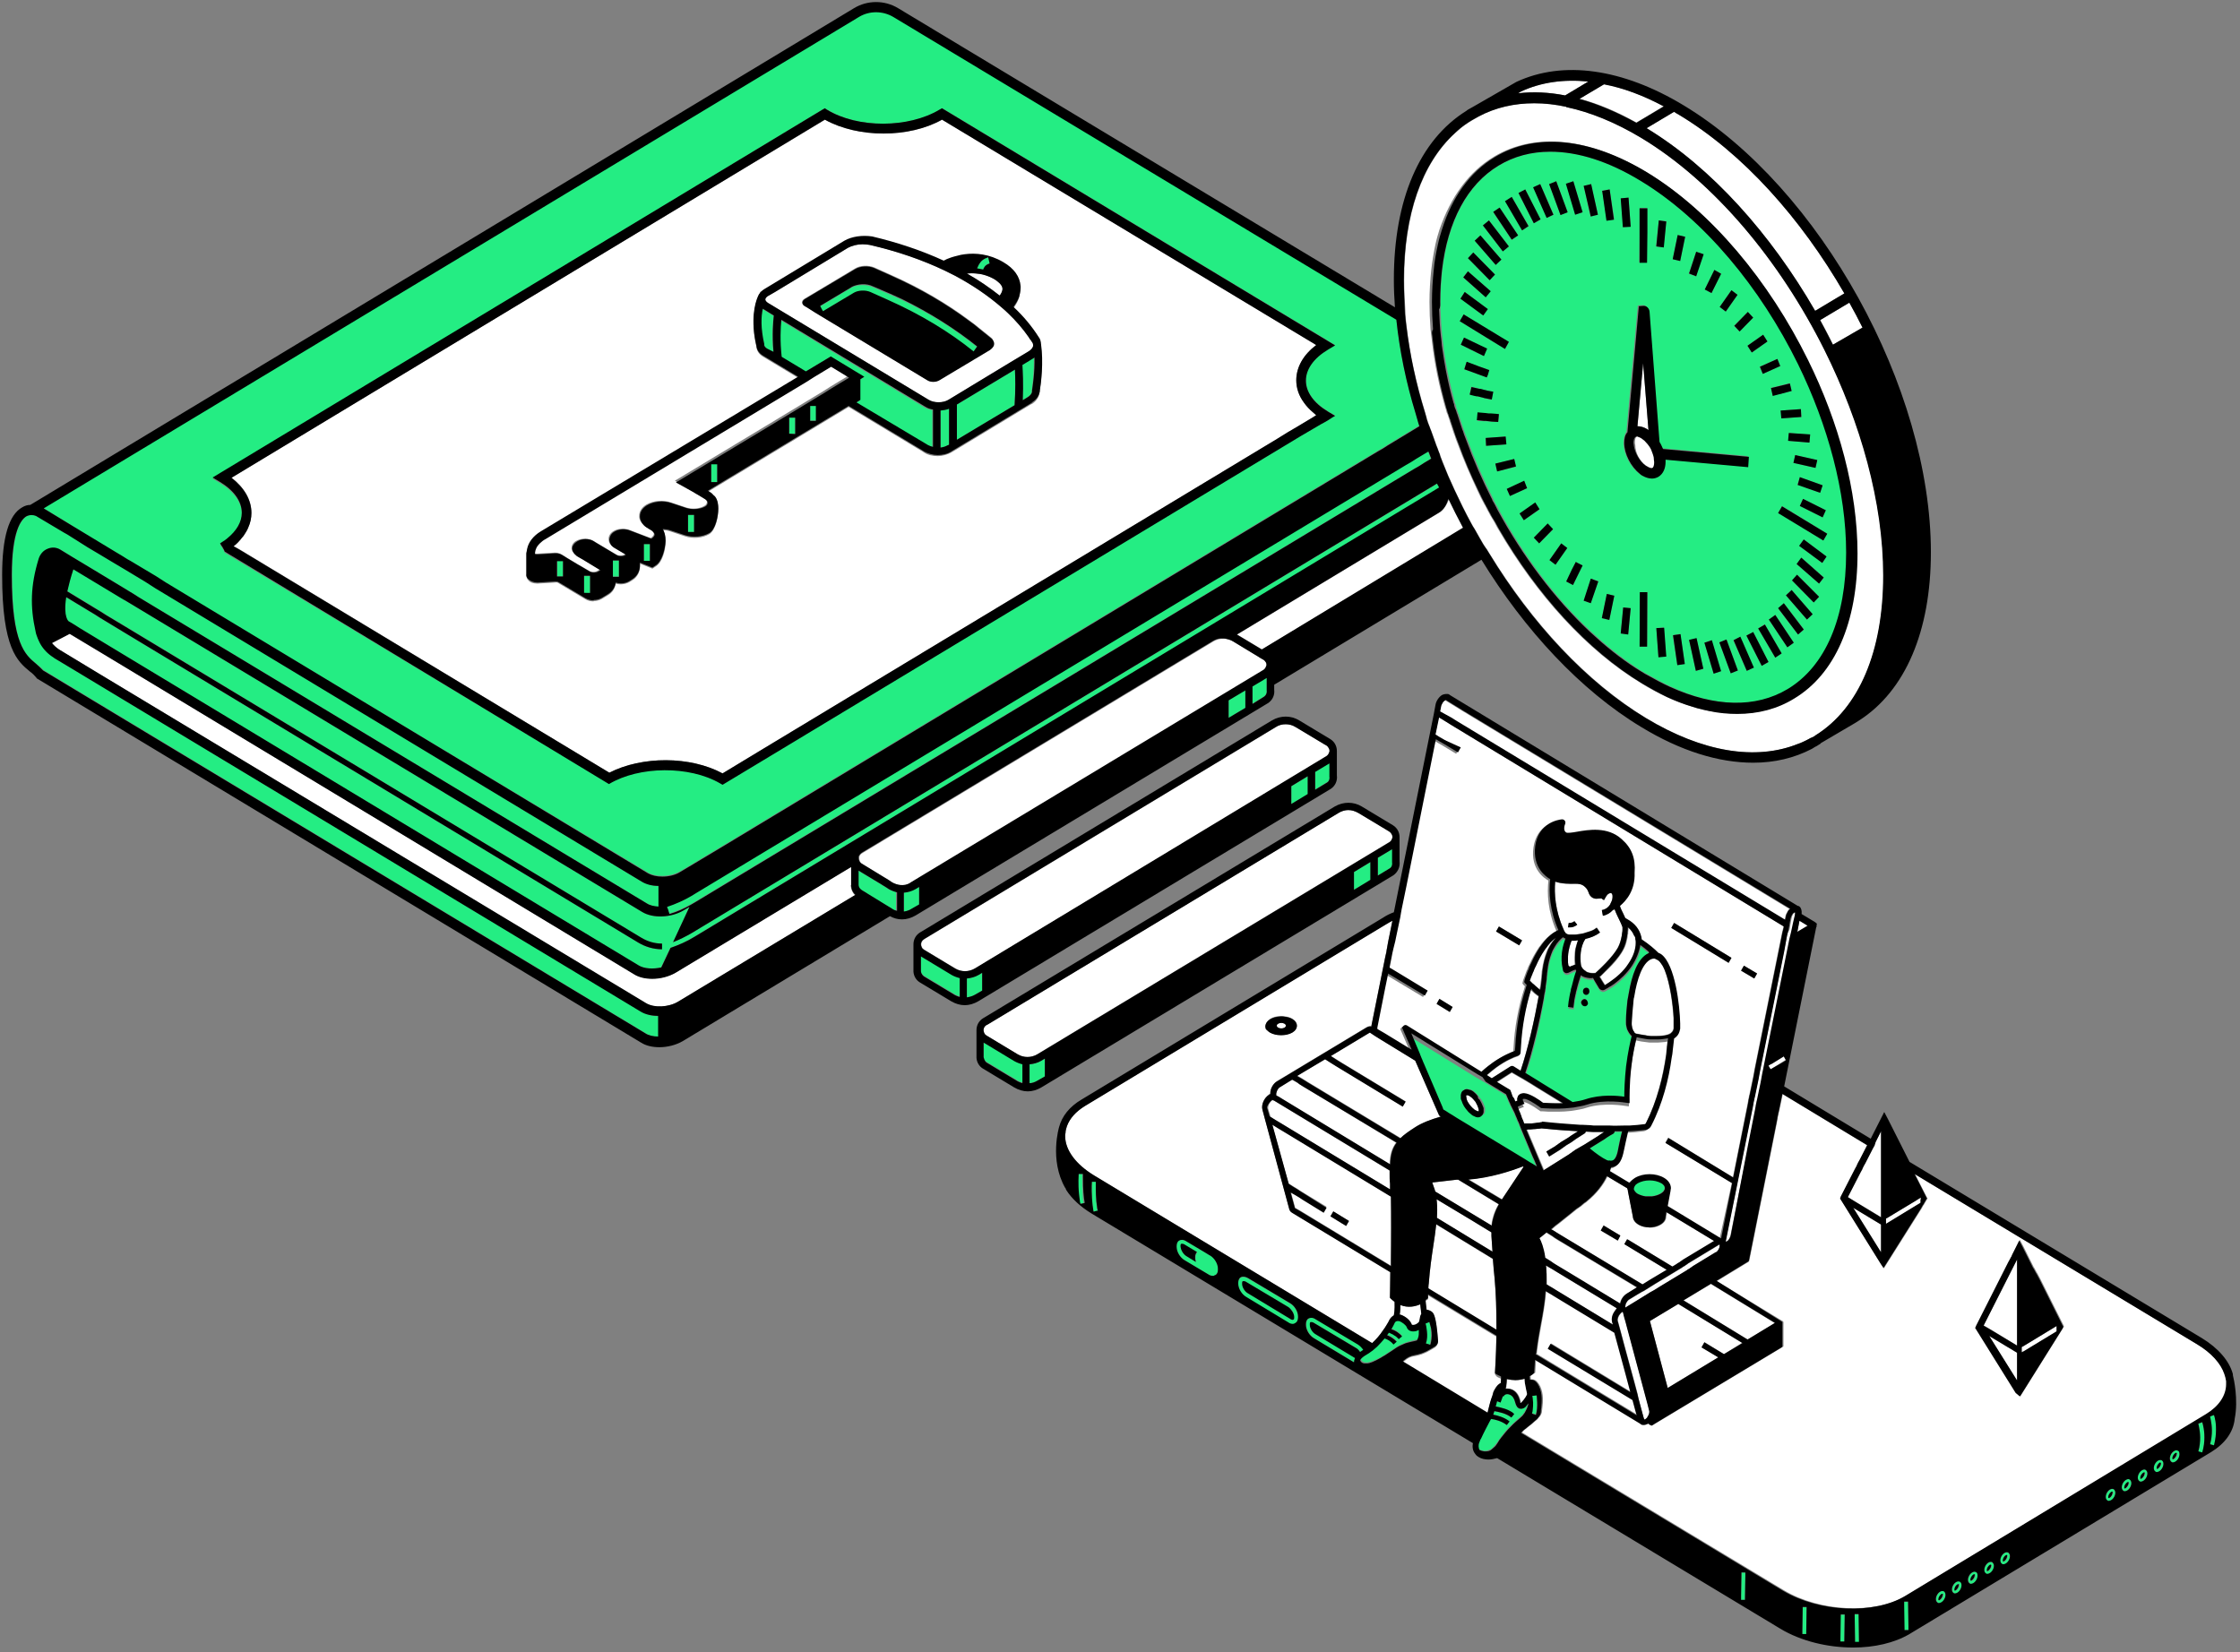
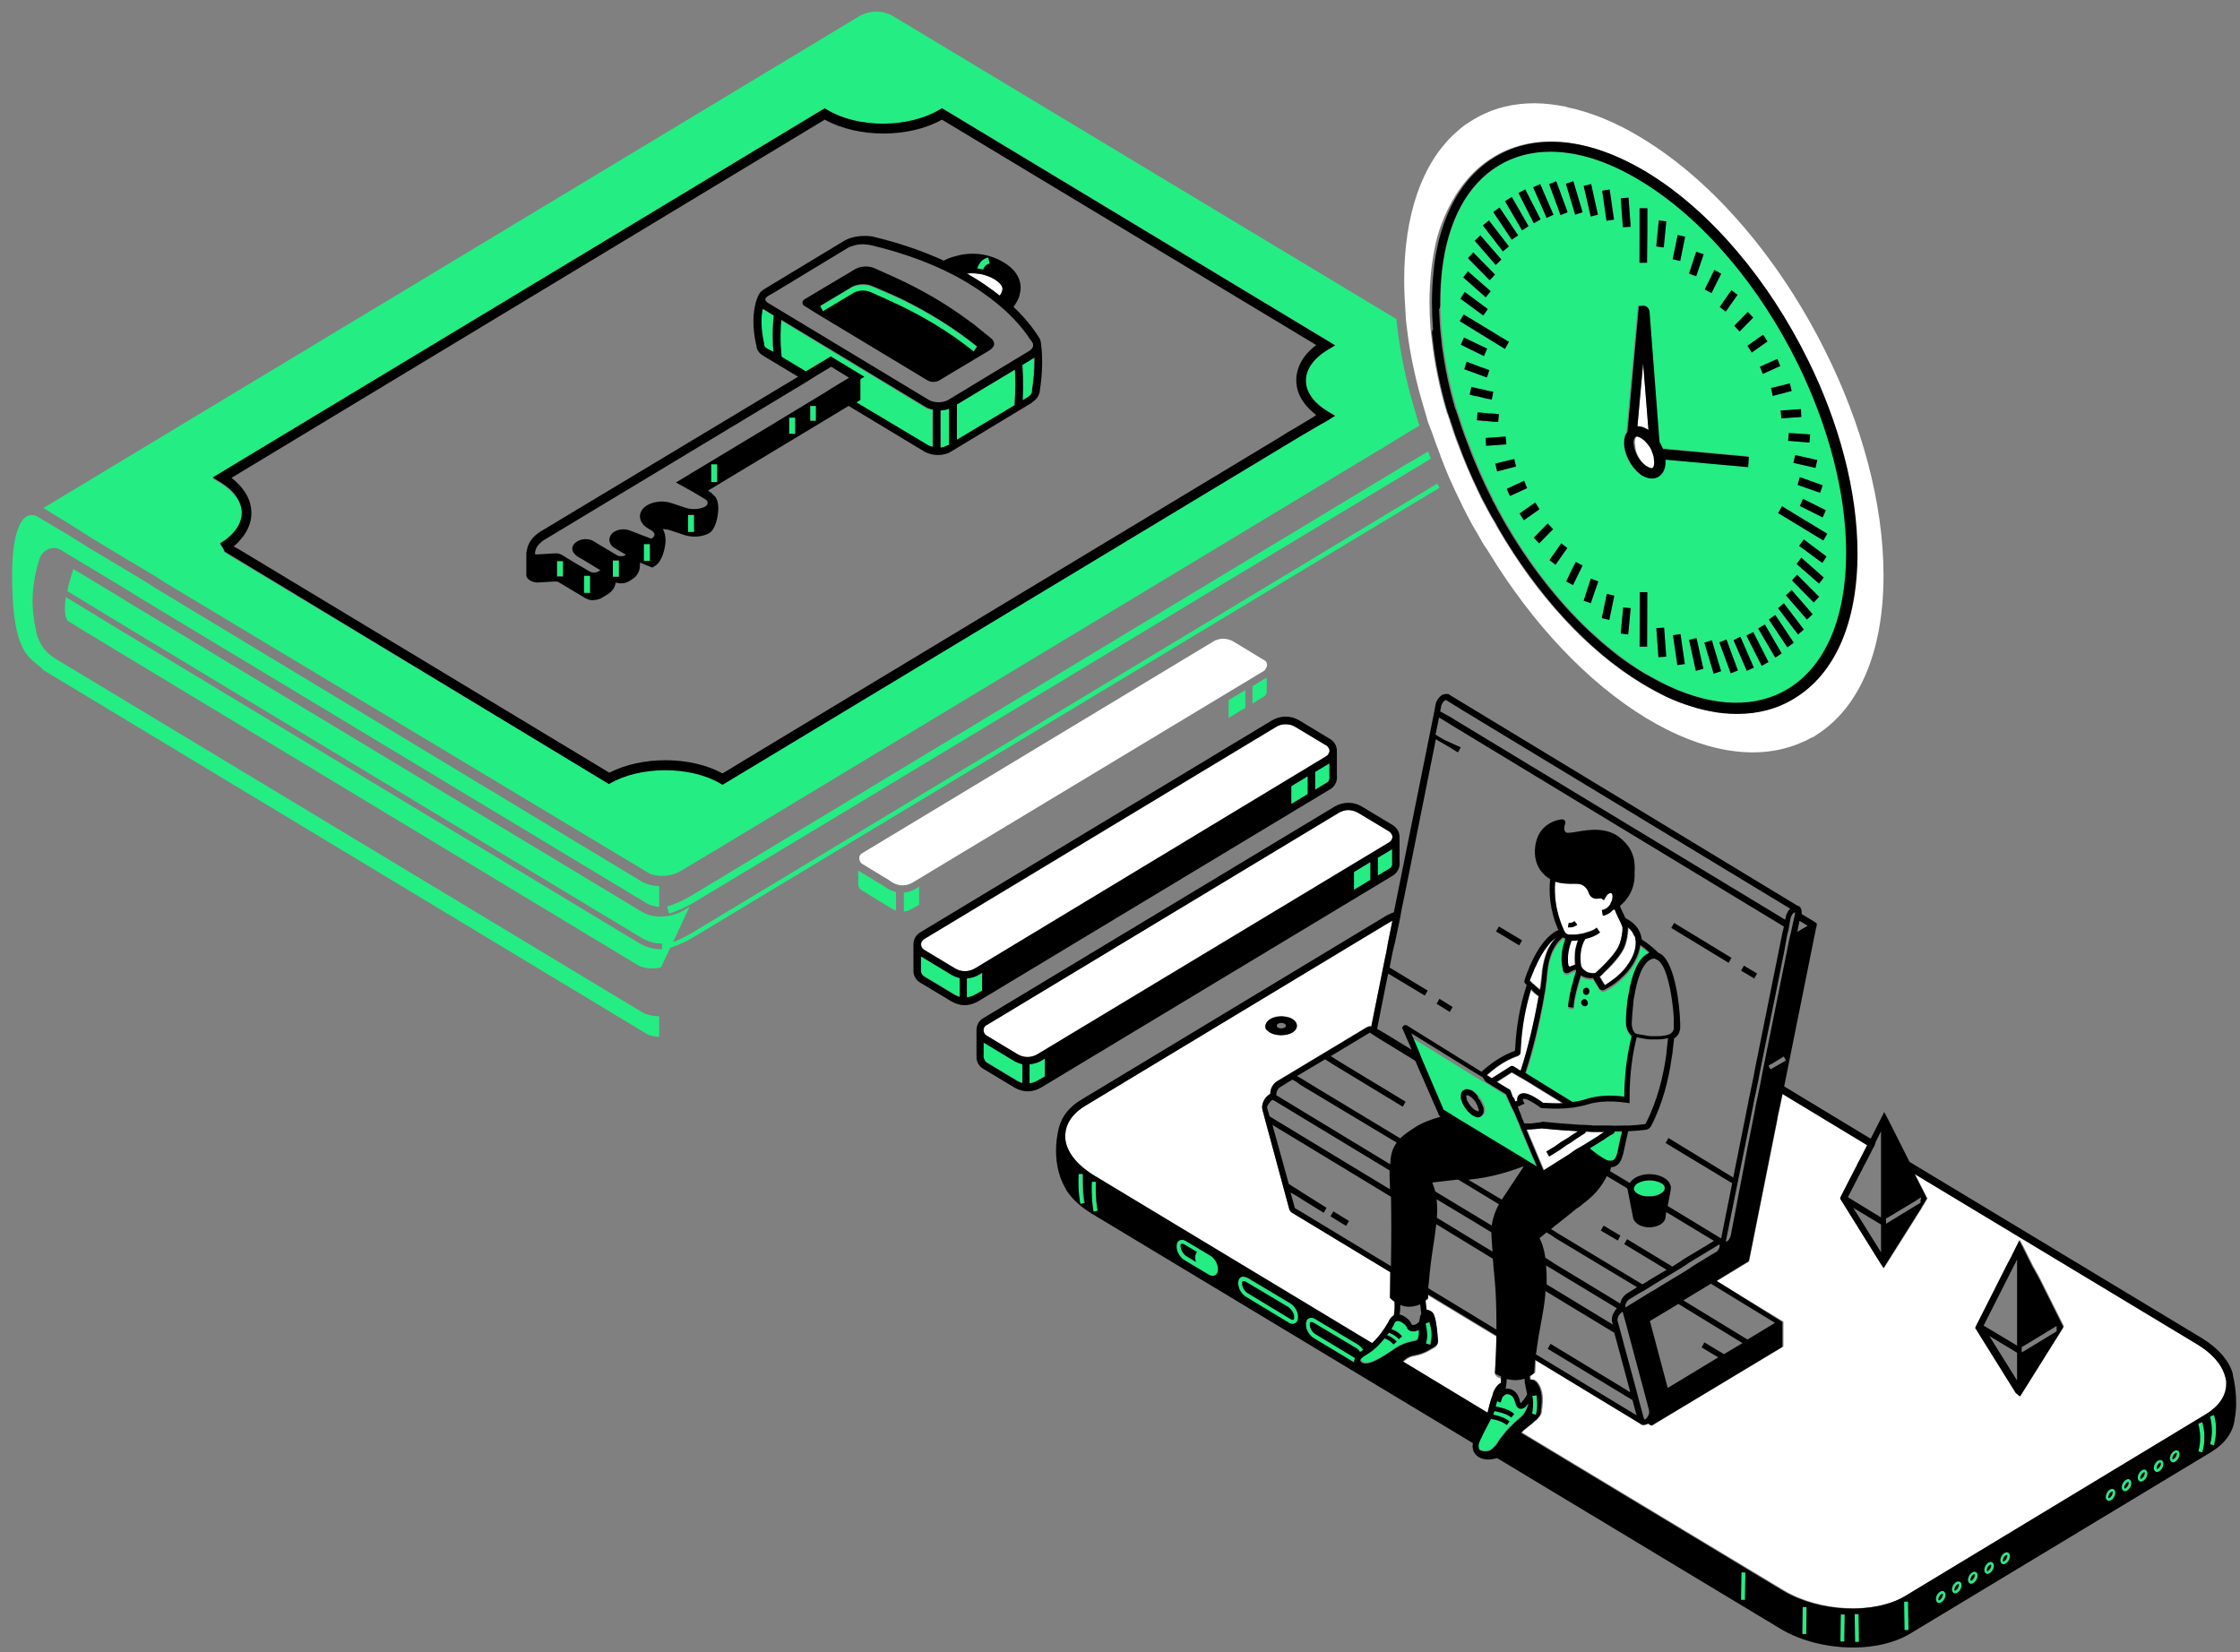
<svg xmlns="http://www.w3.org/2000/svg" xml:space="preserve" id="Layer_1" x="0" y="0" version="1.1" viewBox="0 0 629 464">
  <rect x="0" y="0" width="629" height="464" fill="#808080" stroke="none" />
  <style>.st1{fill:#24ed83}.st2{fill:#fff}</style>
  <path d="m20.9 188.2-5.5-3.3-.1-.1c-1.6-1-2.9-2.3-3.8-3.9 0-.1-.1-.1-.1-.2-.2-.4-.4-.9-.6-1.3-.3-.6-.5-1.2-.6-1.9-1.6-7.1-1.4-13 .8-20.3.4-1.4 1.4-2.5 2.6-3 1.2-.5 2.5-.4 3.6.3l3.1 1.9 2 1.2 2 1.2 11.1 6.7.8.5 1.5.9 1.4.9 142.7 86c.9.5 2.1.8 3.3.9v-5.8c-1.7-.1-3.4-.5-4.7-1.2L43.7 165.2l-1.4-.9-1.4-.9-5.3-3.2-3.7-2.2-2-1.2-2-1.2-3.2-1.9-5.7-3.6-.9-.5-7.9-4.7c-.7-.3-1.7-.4-2.7.1-1.5.9-4.1 4.2-4.1 16.5 0 19.3 3.7 22.4 6.8 24.9.7.6 1.4 1.1 2 1.8l169.3 102.1c.9.6 2.2.8 3.6.9v-5.8c-1.8 0-3.6-.4-4.9-1.2l-159.3-96zm4-37.6 7.6 4.6 2 1.2 1.1.7.9.5 7.2 4.3 1.4.9 1.4.9L182 245.1c1 .6 2.5.9 4 .9 1.7 0 3.6-.5 5-1.3l10.2-6.1 185.7-112 1.4-.8 1.4-.9 8.9-5.4c0-.1 0-.1-.1-.2-.1-.2-.1-.4-.2-.6-.1-.5-.3-.9-.4-1.4-.1-.5-.3-.9-.4-1.4-2.7-8.8-4.5-17.6-5.4-26.3l-141.2-85c-3-1.8-6.7-1.8-9.7 0l-228.9 138-.1.1 6.9 4.2 5.8 3.7zM231.6 30.4l.7.4c8.7 5.3 22.9 5.2 31.6 0l.7-.4 110.3 66.5-2 1.2c-4 2.4-6.2 5.5-6.2 8.7s2.2 6.3 6.2 8.7l2 1.2-.7.4-1.4.9-1.4.8-.4.2-2.9 1.7-2.9 1.7-153 92.3-9.3 5.6-.7-.4c-8.7-5-22.7-5-31.2.2L63.1 155.2l-.1-.2v-.1l-.5-.9-.1-.2-.1-.1-.5-.8.9-.6c.4-.3.8-.6 1.1-.8 2.6-2.1 4.1-4.6 4.1-7.2 0-3.2-2.2-6.3-6.2-8.7l-2-1.2 171.9-104zm-43.7 226.4c0-.1 0-.1 0 0zm208.2-127.1-1.4.8-199.2 120.2-1.3.8c-2.2 1.3-4.5 2.4-6.9 3.1l.3 1v.1l.3.9c2.1-.7 4.1-1.6 6-2.6.4-.2.8-.5 1.2-.7L397 131.7l1.4-.8 1.4-.9 2-1.2c-.1-.3-.3-.7-.4-1 0-.1-.1-.2-.1-.3-.1-.2-.2-.5-.3-.7l-3.5 2.1-1.4.8z" class="st1" />
  <path d="M403.6 135.8 194.3 262c-1.7 1-3.5 1.9-5.3 2.6l4.6-9.9-1.7 1c-3.5 2.1-8.6 2.3-11.6.4L36.1 169.2l-1-.6-.4-.3-1.5-.9-12.6-7.6c-.8 2.5-1.4 4.5-1.7 6.2l7.9 4.8 1.5.9 1.4.9 5 3L180 263.3c1.8 1.1 3.9 1.7 5.9 1.7v1.6c-2.4 0-4.7-.6-6.7-1.9L34.6 177.5l-6.6-4-1.4-.9-1.5-.9-6.6-4c-.9 5.7.6 6.8.7 6.8l.2.1 1.5.9 1.4.9 11.9 7.2 145 87.5c1.6.9 4.1 1.1 6.4.6l2.6-5.5c2.3-.8 4.6-1.8 6.7-3.1L404.2 137l-.6-1.2zm-47.9 57.7v-3.2l-4 2.4v4.9l3.2-2c.7-.4.9-1.2.8-1.8v-.3zm-6 3.6v-3.3l-4.7 2.8v5l4.7-2.8zm-100.8 52.2-1.3-.8-.3-.2-1-.6-5.3-3.2v4c0 .4.2 1 .8 1.4l.3.2 1 .6.3.2 1.3.8 4.4 2.7 1 .6.3.2c.4.2.8.4 1.2.5v-5.2c-.8-.2-1.6-.5-2.3-.9l-.4-.3zm4.9 1.4v5.3c.8-.1 1.5-.3 2.2-.7l2.1-1.2V249l-1 .6c-1 .6-2.1 1-3.3 1.1zm119.5-36.4-4 2.4v5l3.3-2c.7-.4.9-1.2.8-1.8v-3.6zm-6 8.7v-5l-4.7 2.8v5zm-95.8 51.8v5.3c.8-.1 1.5-.3 2.2-.7l2.1-1.2v-5l-1 .6c-1.1.6-2.2.9-3.3 1zm-12.9-6.2v4c0 .4.2 1 .8 1.4l8.8 5.3c.4.2.8.4 1.3.5v-5.3c-.8-.2-1.6-.5-2.3-.9l-8.6-5zm126.3-21.5v-5l-4.7 2.8v5zm-108.7 45.7v4c0 .4.2 1 .8 1.4l8.8 5.3c.4.2.8.4 1.3.5v-5.3c-.8-.2-1.6-.5-2.3-.9l-8.6-5zm114.7-54.3-4 2.4v5l3.3-2c.7-.4.9-1.2.8-1.8v-3.6zm-101.8 60.4v5.3c.8-.1 1.5-.3 2.2-.7l2.1-1.2v-5l-1 .6c-1.1.6-2.2 1-3.3 1zm227.7 154.7v7.5h1.1v-.6l.1-6.8v-.2h-1.2zm105.1-55.5c-.1-.4-.2-.6-.2-.7l-1.1.4s.1.4.2 1c.3 1.4.5 4-.2 6.8l1.1.4c.1-.5.3-1 .3-1.4.6-2.9.2-5.4-.1-6.5zm-3.5 1.4-1.1.4s.1.4.2 1c.3 1.4.6 4-.2 6.8v.1l1.1.3.3-1.2c.6-2.9.2-5.4-.1-6.6-.1-.5-.2-.7-.2-.8zm-310.7-66.8v-.8h-1.1v.2c0 .7-.1 3.7.2 6.4.1.4.1.9.2 1.3 0 .2.1.4.1.5l.5-.1.6-.1c-.1-.3-.1-.5-.2-.8-.3-2.4-.4-5.2-.3-6.6zm-3.8-2.4v-.6h-1.2c0 .2-.1 2.9.1 5.7 0 .5.1 1.1.2 1.6.1.4.1.8.2 1.1l.9-.2.2-.1c-.1-.4-.2-.8-.2-1.2-.2-2.3-.2-5.1-.2-6.3zm59.1 41.5zm-.7-5.7-11.9-7.1c-.7-.4-1.5-.5-2-.2s-.7.9-.7 1.5v.3c0 1.3 1 2.9 2.2 3.7l11.9 7.2c.4.2.9.4 1.2.4.3 0 .6-.1.8-.2.5-.3.7-.9.7-1.5v-.3c0-1.5-1-3.1-2.2-3.8zm1.1 4c0 .1 0 .4-.2.5-.1.1-.4.1-.9-.2l-11.9-7.2c-.9-.5-1.6-1.7-1.6-2.6v-.3c0-.1 0-.4.2-.5h.2c.2 0 .4.1.7.2l11.9 7.1c.9.5 1.6 1.7 1.6 2.6v.4zm18 7.5-11.9-7.1c-.7-.5-1.5-.5-2-.2s-.7.9-.7 1.5v.3c0 1.3 1 2.9 2.2 3.7l11.3 6.8c0-.4.1-.8.3-1.2l-11.1-6.7c-.9-.5-1.6-1.7-1.6-2.6v-.3c0-.1 0-.4.2-.5h.2c.2 0 .4.1.7.2l11.9 7.1c.4.3.8.7 1.1 1.1l.9-.6c-.5-.7-1-1.2-1.5-1.5zm-41.6-25-.2-.1-1.3-.8-5.2-3.1c-.7-.4-1.5-.5-2-.2s-.7.8-.7 1.5v.3c0 1.3 1 2.9 2.2 3.7l6.2 3.7.5.3c.4.2.9.4 1.2.4h.4s.1 0 .1-.1c.1 0 .2-.1.2-.1h.1c.4-.3.7-.8.7-1.5v-.3c0-1.4-.9-3-2.2-3.7zm-6.6.2c-.9-.5-1.6-1.7-1.6-2.6v-.3c0-.1 0-.4.2-.5h.2c.2 0 .4.1.7.2l3.5 2.1c-.3.3-.5.8-.5 1.4v.3c0 .3.1.7.2 1l-2.7-1.6zM522 453.7v-.3h-1.2v.4l.1 6.8v.7h1.2l-.1-.7zm13.8-3.6v-.2h-1.2v.8l.1 6.7v.4h1.2v-1zm-29.6 1.4-.1 6.5v1l1.2.1v-7.3l.1-.4h-1.2zM489 442l-.1 6.2v1.1h1.1v-.4l.1-6.2v-1l-1.1-.1zm74.9-5.9c-.3-.2-.7-.2-1 .1-.7.4-1.2 1.3-1.2 2.1 0 .4.2.8.5 1 .1.1.3.1.4.1.2 0 .4-.1.6-.2.7-.4 1.2-1.3 1.2-2.1 0-.5-.2-.9-.5-1zm-1 2.4c-.1.1-.3.1-.3.1-.1 0-.1-.2-.1-.3 0-.5.4-1.2.8-1.4.1-.1.3-.1.3-.1h.1c.1 0 .1.2.1.3-.1.4-.5 1.1-.9 1.4zm-3.5.3c-.3-.2-.7-.2-1 .1-.7.4-1.2 1.3-1.2 2.1 0 .4.2.8.5 1 .1.1.3.1.4.1.2 0 .4-.1.6-.2.7-.4 1.2-1.3 1.2-2.1 0-.5-.2-.8-.5-1zm-1 2.4c-.1.1-.3.1-.3.1-.1 0-.1-.2-.1-.3 0-.5.4-1.2.8-1.4.1 0 .3-.1.3-.1h.1c.1 0 .1.2.1.3-.1.5-.5 1.1-.9 1.4zm-3.5.3c-.3-.2-.7-.2-1 .1-.7.4-1.2 1.3-1.2 2.1 0 .4.2.8.5 1 .1.1.3.1.4.1.2 0 .4-.1.6-.2.7-.4 1.2-1.3 1.2-2.1-.1-.5-.2-.9-.5-1zm-1.1 2.4c-.1.1-.3.1-.3.1-.1 0-.1-.2-.1-.3 0-.5.4-1.2.8-1.4.1 0 .3-.1.3-.1h.1c.1 0 .1.2.1.3-.1.5-.4 1.1-.9 1.4zm-3.4.3c-.3-.2-.7-.2-1 .1-.7.4-1.2 1.3-1.2 2.1 0 .4.2.8.5 1 .1.1.3.1.4.1.2 0 .4-.1.6-.2.7-.4 1.2-1.3 1.2-2.1-.1-.4-.2-.8-.5-1zm-1.1 2.4c-.1.1-.3.1-.3.1-.1 0-.1-.2-.1-.3 0-.5.4-1.2.8-1.4.1 0 .3-.1.3-.1h.1c.1 0 .1.2.1.3-.1.5-.4 1.2-.9 1.4zm-3.4.3c-.3-.2-.7-.2-1 .1-.7.4-1.2 1.3-1.2 2.1 0 .4.2.8.5 1 .1.1.3.1.4.1.2 0 .4-.1.6-.2.7-.4 1.2-1.3 1.2-2.1-.1-.4-.2-.8-.5-1zm-1.1 2.5c-.1.1-.3.1-.3.1-.1 0-.1-.2-.1-.3 0-.5.4-1.2.8-1.4.1-.1.3-.1.3-.1h.1c.1 0 .1.2.1.3-.1.4-.4 1.1-.9 1.4zm66.8-42c-.3-.2-.7-.2-1 .1-.7.4-1.2 1.3-1.2 2.1 0 .4.2.8.5 1 .1.1.3.1.4.1.2 0 .4-.1.6-.2.7-.4 1.2-1.3 1.2-2.1-.1-.5-.2-.9-.5-1zm-1.1 2.4c-.1.1-.3.1-.3.1-.1 0-.1-.2-.1-.3 0-.5.4-1.2.8-1.4.1 0 .3-.1.3-.1h.1c.1 0 .1.2.1.3-.1.5-.4 1.1-.9 1.4zm-3.5.3c-.3-.2-.7-.2-1 .1-.7.4-1.2 1.3-1.2 2.1 0 .4.2.8.5 1 .1.1.3.1.4.1.2 0 .4-.1.6-.2.7-.4 1.2-1.3 1.2-2.1 0-.5-.2-.8-.5-1zm-1 2.4c-.1.1-.3.1-.3.1s-.1-.2-.1-.3c0-.5.4-1.2.8-1.4.1-.1.3-.1.3-.1h.1c.1 0 .1.2.1.3-.1.5-.5 1.1-.9 1.4zm-3.5.3c-.3-.2-.7-.2-1 .1-.7.4-1.2 1.3-1.2 2.1 0 .4.2.8.5 1 .1.1.3.1.4.1.2 0 .4-.1.6-.2.7-.4 1.2-1.3 1.2-2.1 0-.4-.2-.8-.5-1zm-1 2.4c-.1.1-.3.1-.3.1-.1 0-.1-.2-.1-.3 0-.5.4-1.2.8-1.4.1-.1.3-.1.3-.1h.1c.1 0 .1.2.1.3-.1.5-.5 1.2-.9 1.4zm-3.5.3c-.3-.2-.7-.2-1 .1-.7.4-1.2 1.3-1.2 2.1 0 .4.2.8.5 1 .1.1.3.1.4.1.2 0 .4-.1.6-.2.7-.4 1.2-1.3 1.2-2.1 0-.4-.2-.8-.5-1zm-1 2.5c-.1.1-.3.1-.3.1-.1 0-.1-.2-.1-.3 0-.5.4-1.2.8-1.4.1 0 .3-.1.3-.1h.1c.1 0 .1.2.1.3-.1.4-.5 1.1-.9 1.4zm-3.5.3c-.3-.2-.7-.2-1 .1-.7.4-1.2 1.3-1.2 2.1 0 .4.2.8.5 1 .1.1.3.1.4.1.2 0 .4-.1.6-.2.7-.4 1.2-1.3 1.2-2.1 0-.5-.2-.9-.5-1zm-1 2.4c-.1.1-.3.1-.3.1-.1 0-.1-.2-.1-.3 0-.5.4-1.2.8-1.4.1 0 .3-.1.3-.1h.1c.1 0 .1.2.1.3-.1.4-.5 1.1-.9 1.4zm-195.4-47c-1.1.1-1.9-.4-2.1-1.2-.2-.5-1.2-1.4-2.2-1.7h-.3c-.3 0-.6.2-.8.4-.1.1-.1.1-.1.2-.2.4-.5 1-.9 1.7.1 0 .1 0 .2.1.1 0 .2.1.3.1.3.1.5.3.8.4.4.2.7.5 1.1.8l.6.6-.2.2-.4.3-.3.3-.1-.1c-.3-.4-.7-.7-1.1-.9-.4-.2-.7-.4-1.1-.6-.2-.1-.4-.1-.5-.2-.1.1-.2.3-.3.4-.1.1-.1.2-.2.3.8.3 1.8.9 2.7 1.8l-.9.8c-.9-.9-1.8-1.4-2.5-1.7-.6.8-1.2 1.5-1.9 2.2-.2.2-.5.5-.8.7-.3.2-.6.5-.9.7-.4.3-.8.5-1.2.8-.2.1-.4.2-.5.3-.4.3-.8.6-1.1.9-.1.1-.2.3-.3.4 0 0 0 .1.1.1v.1c.2.3.4.6 1 .7.2 0 .6.1 1 0 .5-.1 1.7-.4 3.8-1.6.3-.2.6-.4 1-.6l.9-.6c.7-.5 1.5-1 2.4-1.6.6-.4 1.3-.7 2-1 .4-.1.7-.3 1.1-.4l1.2-.3c.5-.1 1-.3 1.3-.3h.1c.1-.1.2-.3.4-.8.1-.3.1-.6.2-1v-1.2c-.6.3-1 .4-1.5.5zm4.6-.9c-.2-.9-.4-1.5-.4-1.5h-.1l-.7.3-.3.1s.2.6.3 1.5c0 .3.1.5.1.8.1 1 .1 2.2-.3 3.3l.6.2.5.2c.1-.2.1-.4.2-.6.3-1.3.3-2.7.1-3.8.1-.2.1-.3 0-.5zm26.2 22.6c-.4.2-.8.3-1.2.2h-.1c-.2-.1-.5-.2-.6-.4-.3-.3-.4-.6-.5-1 0-.1-.1-.2-.1-.3-.2-1.2-.7-1.9-1.5-2.2-.9-.4-1.5 0-1.7.3-.1.1-.1.1-.1.2l-.2-.1-.2.6-.3.8-.1.3v.1l-.8-.3-.2-.1c-.1.4-.3.9-.4 1.5.3 0 .6.1 1 .2.3.1.7.2 1.1.3.8.3 1.7.6 2.5 1.1.2.1.4.3.6.5l-.3.4-.5.6c-1.4-1.1-3.7-1.6-4.8-1.8v.1l-.3.9c1.2.2 3.1.7 4.6 1.9l-.7.9-.1.1c-1.4-1.2-3.4-1.6-4.4-1.7-.1.3-.3.6-.5.9 0 .1-.1.1-.1.2-.5 1-1.3 2.4-2.3 4.6 0 .1 0 .1-.1.1-.1.3-.2.5-.3.8-.1.4-.2.8-.2 1.1 0 .3.1.6.2.8h.1c.1.1.9.6 1.9.4.4 0 .8-.2 1.3-.4.3-.2.6-.4.8-.7.3-.3.6-.7 1-1.2.7-1.1 1.5-2.1 2.3-3.1.2-.3.5-.5.7-.8.2-.3.5-.5.7-.7 1-1 1.9-1.8 2.7-2.5.3-.2.5-.5.8-.8.2-.2.4-.5.5-.7.2-.2.3-.5.4-.8.1-.3.3-.7.4-1 .1-.2.1-.5.2-.8-.2.3-.5.6-.8 1-.1.3-.2.4-.4.5zm3.4-3.6-.7.1h-.3v.2c0 .3.1.9.1 1.6 0 .6 0 1.3-.1 2 0 .3-.1.7-.2 1v.1l.5.2h.1l.5.2c.7-2.3.2-5.4.2-5.5l-.1.1zm25.8-102c-.2-.4-.4-.9-.5-1.4-.1-.3-.1-.7-.1-1v-1c.1-1.4.2-3.3.4-5.2 0-.4.1-.7.2-1.1.1-.4.1-.7.2-1.1.8-4.8 2.4-9.7 5.5-11.1.1 0 .2-.1.3-.1-.7-.6-1.5-1.2-2.4-1.9-.2 1.9-1 3.9-2.4 5.9-1.4 2.1-3.3 3.8-4.9 5-.3.2-.6.5-.9.6-.3.2-.7.5-1 .6-.3.2-.5.3-.7.4-.2.1-.4.2-.6.2-.4 0-.8-.2-1.1-.6l-1.2-2-.5-.9c-.2 0-.4.1-.5.1h-.4c-.9-.1-1.7-.3-2.5-.8-.3.9-.7 2.4-1.2 4.1-.1.2-.1.5-.2.7v.2c-.1.3-.1.6-.2.8-.1.3-.1.7-.2 1-.1.7-.2 1.5-.3 2.3l-1.5-.2c.1-1 .3-2 .4-2.9.1-.3.1-.7.2-1 .1-.3.1-.6.2-.8v-.2c.1-.2.1-.5.2-.7.5-2.1 1.1-3.7 1.3-4.5-.1-.1-.2-.2-.2-.4-.8.2-1.6.7-2 .9-.2.1-.3.1-.5.1-.1 0-.3 0-.4-.1-.2-.1-.3-.2-.4-.3-.1-.1-.2-.3-.2-.4 0-.2-.1-.3-.1-.5-.1-.4-.2-.8-.2-1.1-.1-.4-.1-.8-.1-1.1v-1.2c0-.4 0-.8.1-1.2.2-1.6.6-3 1-3.8-.3-.1-.5-.2-.7-.4-.7.5-1.6 1.4-2.4 2.8-.2.3-.3.6-.5.9-.1.3-.3.6-.4 1-.5 1.3-.9 2.9-1.1 4.8 0 .2-.1.5-.1.7v.2c0 .3-.1.6-.1.9v.1c0 .3-.1.7-.1 1-.1.4-.1.9-.2 1.4 0 .3-.1.6-.1.9 0 .2-.1.4-.1.7 0 .1 0 .2-.1.4 0 .2-.1.3-.1.5 0 .3-.1.5-.1.8-1.2 6.7-3 14.8-5.2 21l3.1 1.9.8.5.8.5 8.6 5.3c1.3-.2 2.5-.4 3.7-.8 4.2-1.4 8.9-1 10.8-.7 0-1.6.1-4.9.5-8.5.5-4 1.1-7 1.6-8.6l-.5-.5c-.4-.6-.5-.8-.7-1.1zm-11.7-12.4c.5 0 .9.4.9 1s-.4 1-.9 1-.9-.4-.9-1 .4-1 .9-1zm-.5 5.1c-.4 0-.8-.3-.9-.7 0-.1-.1-.2-.1-.3 0-.3.1-.5.3-.7.2-.2.4-.3.6-.3.5 0 .9.4.9 1v.2c-.1.4-.4.6-.7.7 0 .1-.1.1-.1.1zm8 36-.9.5-.8.5-.7.5-4.2 2.6c1.7 1.4 3.4 2.8 4.8 3.3.3.1.5.2.7.2.3.1.6.1.8 0h.1c.7-.3 1.2-1.4 1.6-3.2.2-1.4.6-3.1 1.1-5h-2.1c0 .2-.2.4-.4.6zm-21.4 9.4-.7-1.7-.5-1.1-3.3-7.9-.3-.8-.3-.8-.2-.4-.1-.2-.4-1-.1-.2-.4-1-.1-.2-.1-.2-.2-.4-.2-.4-.2-.4-.2-.4-.2-.4v-.1l-.3-.6-.3-.7-.3-.7-.3-.7-4.1-2.5-.8-.5-.8-.5-1.2-.7-.7-.4-.7-.4-18.6-11.5 2.4 5.7.1.3.4 1 .1.2.4 1 .1.2 5.3 12.4.2.6.2.1.8.5.6.4 1 .6 1.1.7 19 11.5.8.5.8.5.7.4 1.6.2zm-15.4-14.6c-.2.2-.5.4-1 .4-.3 0-.7-.1-1.2-.4h-.1c-.3-.2-.6-.4-.9-.7-.3-.2-.5-.4-.7-.7-.2-.2-.3-.4-.5-.6l-.9-1.5c-.1-.3-.2-.5-.3-.8-.1-.2-.1-.4-.2-.6v-1c.1-.5.2-.9.6-1.2.1-.1.2-.1.4-.2 0 0 .1 0 .1-.1.2-.1.4-.1.6-.1.3 0 .5.1.8.2h.1c.2.1.3.1.5.2s.5.3.7.5c0 0 .1 0 .1.1.2.2.4.3.5.5.3.3.5.5.7.8.1.1.2.2.3.4l.2.2c.1.2.2.3.3.5.2.4.4.7.5 1.1.1.2.1.3.2.5 0 .1 0 .2.1.3v.9c0 .4-.2.7-.3.9-.4.2-.5.3-.6.4zm51.1 19.6c-.2-.3-.5-.5-.8-.7-.9-.5-2.1-.8-3.3-.8-1.2 0-2.4.3-3.3.8-.4.2-.7.5-.8.7v.1s0 .1-.1.1c-.1.2-.2.4-.2.6v.3c0 .2.1.4.3.5.2.3.5.5.8.7.6.4 1.4.6 2.2.7h1.8c.9-.1 1.8-.3 2.5-.8.4-.2.6-.5.8-.7.2-.3.3-.5.3-.8.1-.2 0-.4-.2-.7zm-252.6-236c0 .3.3.7.8 1l1.7 1c-.4-4.8-.1-8.6.1-10.2l-2.6-1.6c-.2-.1-.3-.2-.5-.3-.4 2.2-.6 5.5.4 9.9l.1.2zm72.5 15.5 1.3-.8c.7-.4 1.2-.9 1.3-1.5v-.4c.2-1.3.7-5.2.6-9.3-.2.1-.4.3-.6.4l-2.8 1.7c.3 1.5.4 5.3.2 9.9zm-60.9-8 7-4.2 9.4 5.7-1.1.7v5.8l-1.1.7 20 12.1c.4.2.9.4 1.4.5v-10.5c-.8-.2-1.6-.4-2.2-.8L219.3 90c-.2 2.1-.4 5.9.1 10.4l6.8 4zm37.9 20.3v1c.7-.1 1.4-.3 1.9-.6l.5-.3v-10.1c-.7.3-1.6.5-2.4.5v9.5zm4.6-2v.8l5-3 11.2-6.7c.2-4.2.2-7.9.1-10l-16.3 9.8v9.1zM231 87.5l8.7-5.2c1.2-.7 3.2-.8 4.6-.2l4.9 2.2c9.2 4.1 17.3 9 24.1 14.5l1-1.4c-6.1-4.9-13.2-9.4-21.1-13.2l-3.3-1.5-3.7-1.6-1.2-.5c-1.8-.8-4.3-.7-6 .2 0 0-.1 0-.1.1l-8.7 5.2.4.8.4.6zm45.1-11.8c0-.1.1-.4.4-.8.3-.4.7-.8 1.4-.9l-.4-1.7c-1.3.3-2.1 1.1-2.5 1.8-.4.6-.5 1.1-.6 1.3v.1h.2l1.5.2zm0 0c0 .1 0 .1 0 0z" class="st1" />
  <path d="M158.1 161.7v-4.2h-1.6v4.4h1.6zm15.7.1v-4.4h-1.7v4.5h1.7zm8.7-4.8v-4.2h-1.7v4.7h1.7zm-16.8 9.6v-4.8H164v4.8h.1zm29.2-17.9v-4.1h-1.7v4.8h1.7zm33.2-34.7h-.6v4.1h1.7V114h-.1zm-6.4 3.3h-.1v4.5h1.7v-4.5h-1.1zm-20.3 18.1v-5.1h-1.7v5.1h1.3zm259.4-84.6c-9-5.4-17.6-8.2-25.4-8.2-5.3 0-10.2 1.3-14.5 3.9-8.8 5.3-14.3 15.6-15.9 29.4-.3 2.8-.5 5.8-.5 8.9v2.1c.1 2.5.2 4.9.5 7.5.1.6.1 1.2.2 1.7.1.6.2 1.2.2 1.8.3 2 .6 4.1 1 6.1.6 3.1 1.4 6.2 2.2 9.3 0 .1 0 .1.1.2.1.3.2.6.2.9 0 .1.1.2.1.3 0 .1 0 .1.1.2.1.4.2.8.4 1.2 0 .1 0 .1.1.2.4 1.4.9 2.9 1.4 4.3.1.4.2.7.4 1.1 0 .1.1.2.1.3.2.4.3.9.5 1.3 2.1 5.8 4.6 11.5 7.4 17 0 .1.1.2.1.3.3.6.6 1.2 1 1.8.1.3.3.5.4.8 7 13 15.9 24.9 25.9 34.2 4.2 3.9 8.5 7.4 13 10.3.8.6 1.7 1.1 2.6 1.6.1 0 .1.1.2.1 2.3 1.3 4.5 2.5 6.7 3.5 12.5 5.8 24.1 6 33.1.6 10.6-6.4 16.4-20 16.4-38.3 0-17-5.1-35.7-13.5-52.9-10.9-21.5-26.8-40.8-44.5-51.5zm42.3 59-5.3 1.3-.5-2.2 5.3-1.3.5 2.2zm-3.2-7L495 105l-.9-2 4.9-2.2.9 2zm-3.6-6.9-4.4 3.1-1.2-1.9 4.4-3.1 1.2 1.9zm-4-6.7-3.9 3.9-1.5-1.6 3.9-3.9 1.5 1.6zm-4.4-6.4-3.3 4.7-1.7-1.3 3.3-4.7 1.7 1.3zm-6.5-7 1.9 1-2.7 5.5-1.9-1 2.7-5.5zm-5.1-5.1 2 .7-2.1 6.2-2-.7 2.1-6.2zm-5.2-4.7 2.1.5-1.4 6.8-2.1-.5 1.4-6.8zm-5.3-4.1 2.1.2-.8 7.3-2.1-.2.8-7.3zm-5.4 4.3v-7.8h2.1l-.1 6.6v8.7h-2.1l.1-7.5zm-3.1-10.7.6 8.1-2.1.2-.6-8.1 2.1-.2zm.6 115.3-.7 7.3-2.1-.2.7-7.3 2.1.2zm-47.7-74 .9-2 6.4 3.2-.9 2-6.4-3.2zm1.6 4.9 3.5 1.2 2.8 1h.1l-.5 1.4-.1.3-.1.4-6.4-2.3.7-2zm9.1 14.6-.2 2.2-1.8-.1-1.7-.1h-.5l-1.7-.1h-.2l.2-2.2 2.2.2.9.1h.6l1.4.1.8-.1zm-4.4-4.6-1.7-.4-.3-.1-.4-.1-1.2-.3h-.2v-.1l.4-2.1 2.2.5.3.1 1.2.3.5.1.3.1 1.7.4-.5 2.2-.5-.1-1.6-.4-.2-.1zm18.6 45.6 3.3-4.7 1.7 1.3-3.3 4.7-1.7-1.3zm-2.9-4.7-1.5-1.6 3.9-3.9 1.5 1.6-3.9 3.9zm-4.3-6.5-1.2-1.8 4.4-3.1 1.2 1.9-4.4 3zm-3.9-6.8-.9-2 4.9-2.2.9 2-4.9 2.2zm-3.6-6.9-.5-2.2 5.3-1.3.5 2.2-5.3 1.3zm-3.1-7.2-.2-2.2 5.6-.4.2 2.2-5.6.4zm27.4 43.5 2.1-6.2 2 .7-2.1 6.2-2-.7zm8.6-1.4-1.4 6.8-2.1-.5 1.4-6.8 2.1.5zm-8.9-8.5-2.7 5.5-1.9-1 1.7-3.4 1-2.1.3.2 1.6.8zM452 53.2l1.3 8.4-2.1.3-1.3-8.4 2.1-.3zm-5.2-1.5 1.9 8.6-2.1.5-1.9-8.6 2.1-.5zm-5-.8 2.6 8.7-2 .7-2.6-8.7 2-.7zm-4.8 0 3.2 8.7-2 .8-3.2-8.7 2-.8zm-4.5.8 3.8 8.6-1.9.9-3.8-8.6 1.9-.9zm-4.2 1.5 4.3 8.5-1.9 1-4.3-8.5 1.9-1zm-3.8 2.1 4.8 8.2-1.8 1.2-4.8-8.2 1.8-1.2zm-3.4 3 5.2 7.8-1.8 1.3-5.2-7.8 1.8-1.3zm-3 3.6 5.6 7.3-1.7 1.4-5.6-7.3 1.7-1.4zm-2.4 4.2 5.9 6.8-1.6 1.5-5.9-6.8 1.6-1.5zm-2 4.8 6.1 6.2-1.5 1.6-6.1-6.2 1.5-1.6zm-1.5 5.3 6.3 5.5-1.4 1.7-6.3-5.5 1.4-1.7zm-.9 5.8 6.4 4.8-1.2 1.8-6.4-4.8 1.2-1.8zm-.3 6.3 12.7 7.8-1.1 1.9-12.7-7.8 1.1-1.9zm49.4 93.3.1-15.3h2.1l-.1 15.3h-2.1zm4.7-5.2 2.1-.2.6 8.1-2.1.2-.6-8.1zm2.4-47.4v.6c0 1.9-.7 3.5-2 4.2-.5.3-1.2.5-1.8.5-.8 0-1.8-.3-2.7-.8-.2-.1-.5-.3-.7-.5-2.5-1.9-4.4-5.5-4.4-8.7 0-1.2.3-2.3.8-3.1l3.2-35.4 1.4-.1c.8 0 1.6.7 1.6 1.6l2.8 36.6c.1.2.3.5.4.7.2.4.4.8.6 1.3l24.1 2.2-.2 2.9-23.1-2zm3.5 57.8-1.3-8.4 2.1-.4 1.3 8.4-2.1.4zm5.2 1.6-1.9-8.6 2.1-.5 1.9 8.6-2.1.5zm5 .8-2.6-8.7 2-.7 2.6 8.7-2 .7zm4.8-.1-3.2-8.7 2-.8 3.2 8.7-2 .8zm4.5-.7-3.8-8.6 1.9-.9 3.8 8.6-1.9.9zm4.2-1.4-4.3-8.5 1.9-1 4.3 8.5-1.9 1zm3.8-2.3-4.8-8.2 1.8-1.2 4.8 8.2-1.8 1.2zm3.4-2.9-5.2-7.8 1.8-1.3 5.2 7.8-1.8 1.3zm3-3.6-5.6-7.3 1.7-1.4 5.6 7.3-1.7 1.4zm2.5-4.2-5.9-6.8 1.6-1.5 5.9 6.8-1.6 1.5zm1.9-4.8-6.1-6.2 1.5-1.6 6.1 6.2-1.5 1.6zm1.5-5.3-6.3-5.5 1.4-1.7 6.3 5.5-1.4 1.7zm.9-5.8-6.4-4.8 1.2-1.8 6.4 4.8-1.2 1.8zm.3-6.3-12.7-7.8 1.1-1.9 12.7 7.8-1.1 1.9zm-.2-6.5-6.4-3.2.9-2 6.4 3.2-.9 2zm-.7-6.9-6.4-2.3.7-2.1 6.4 2.3-.7 2.1zm-1.3-7-6.2-1.4.5-2.2 6.2 1.4-.5 2.2zm-1.7-7.1-5.9-.5.2-2.2 5.9.5-.2 2.2zm-2.4-9.4.2 2.2-5.6.4-.2-2.2 5.6-.4z" class="st1" />
-   <path d="m404.1 144-56.7 34.2 7 4.2 56.6-34.1c-1.4-2.7-2.8-5.4-4.1-8.1-.5 1.2-1.3 2.9-2.8 3.8zM239 248.6v-5.2l-49.3 29.7c-1.9 1.1-4.2 1.7-6.5 1.7-1.9 0-3.8-.4-5.2-1.3L34.2 186.8 19.5 178l-5 2.6c.6.7 1.3 1.3 2 1.8l10.9 6.6 153.9 92.8c2.2 1.3 6.3 1.1 9-.4l49.8-30c-.7-.6-1.1-1.5-1.2-2.5v-.3zM70.6 144c0 1.4-.3 2.8-.9 4.1-.3.8-.8 1.6-1.3 2.3-.3.4-.6.8-.9 1.1-.5.5-1 1.1-1.6 1.6-.1.1-.2.1-.3.2l.1.1 1.6.9L171.1 217c9.2-4.7 22.7-4.7 31.8.2l11.4-6.9 144.4-87.1 2.9-1.8 2.9-1.7 4-2.4 1.1-.7c-.3-.2-.6-.5-.8-.7-1.1-.9-2-1.9-2.7-2.9-1.3-1.9-2.1-4-2.1-6.2 0-3.7 2-7.1 5.6-9.9l-105-63.3c-9.3 5.2-23.6 5.2-32.9 0L65 134.1c3.6 2.8 5.6 6.2 5.6 9.9zm219-30.5-22.5 13.6c-1.1.6-2.5 1-3.8 1s-2.8-.3-3.8-1l-.3-.2-20.9-12.6-39.5 23.8.3.2c.5.3.9.6 1.2 1 .9.6 1.4 1.9 1.4 3.8 0 2.2-.8 5.8-2.5 6.9-1.9 1.1-4.6 1.4-6.9.6l-4.2-1.4c-.6-.2-1.3-.3-2-.3.6.7.8 1.9.8 3.3 0 2.2-.9 5.8-2.8 6.9l-.9.6-3.5-1.4v.4c.1 1.8-.7 3.4-2.2 4.3l-.8.5c-1.1.6-2.6.8-3.8.4-.2 1.3-.9 2.5-2.1 3.2l-1.8 1.1c-.7.4-1.5.6-2.3.6v.1c-.8 0-1.7-.2-2.3-.6l-7.7-4.6c-.1-.1-.4-.2-.8-.1l-5 .3c-1.1 0-2.1-.3-2.6-1-.4-.4-.5-.9-.5-1.4v-5.9l.2-1c.3-2 1.7-3.8 3.9-5.1l72.2-43.4-9.8-5.9c-1.2-.7-1.8-1.7-1.9-2.8-1.7-7.3-.3-12 .4-13.8.1-.3.2-.5.4-.8 0-.1.1-.1.1-.1l.3-.5h.1c.2-.2.5-.5.9-.7l22.5-13.6c2.1-1.3 5-1.6 7.7-1 7.3 1.7 14 4 20.1 6.8.5-.2 1.2-.6 2.1-.9.5-.2 1.2-.4 1.8-.5.6-.2 1.3-.3 2-.4 3.1-.4 6.9-.1 10.8 2.2 3 1.8 4.7 4.1 4.9 6.8v.5c0 .5-.1 1-.2 1.5s-.2.9-.4 1.4c-.4.9-.9 1.7-1.4 2.4 2.8 2.7 5.2 5.5 7.1 8.5.3.5.5 1.1.6 1.6v.1c.8 5.5 0 11.4-.3 13.2 0 .3-.1.5-.1.7-.3 1.1-1 2-2.1 2.7 0-.1-.1 0-.1 0z" class="st2" />
  <path d="M281.5 81.3V81c-.1-1.1-1.5-2.1-2.3-2.6-1.8-1.1-3.6-1.5-5.2-1.6-.8-.1-1.7 0-2.4.1 3.3 1.9 6.4 4 9.2 6.2.3-.6.7-1.2.7-1.8zM62.4 153.9zm293.3 33.3c0-.1.1-.3.1-.4 0-.2-.1-.4-.1-.6-.1-.3-.3-.6-.7-.8l-.7-.4-.5-.3-.3-.2-1-.6-6.1-3.7c-.3-.2-.7-.4-1.1-.5-.6-.2-1.1-.3-1.7-.3h-.6c-.8.1-1.5.3-2.2.7l-98.5 59.4-.3.2c-.4.2-.6.6-.7 1v.5c0 .3.1.5.2.7 0 .1.1.2.1.2.1.2.3.4.5.5l6.4 3.9 1 .6.3.2.9.6c.1.1.3.1.4.2 1.6.8 3.5.7 5.1-.2l98.9-59.6c.2-.3.5-.7.6-1.1zm17.6 24.1c0-.1.1-.3.1-.4 0-.2-.1-.4-.1-.6-.1-.3-.4-.6-.7-.9l-.7-.4-8-4.8c-.9-.5-1.8-.8-2.8-.8-1 0-1.9.2-2.8.8l-98.5 59.4-.3.2c-.4.3-.7.7-.8 1.2v.3c0 .3.1.5.2.7.1.3.3.5.6.7l8.8 5.3c1.7 1 3.8 1 5.5 0l98.9-59.6c.2-.3.5-.6.6-1.1zm17.6 24.2c0-.1.1-.3.1-.4 0-.2-.1-.4-.1-.6-.1-.3-.4-.6-.7-.9l-.8-.5-8-4.8c-.9-.5-1.8-.8-2.8-.8-1 0-1.9.3-2.8.8l-98.5 59.4-.4.2c-.4.3-.7.7-.8 1.2v.3c0 .3.1.5.2.7.1.3.3.5.6.7l8.8 5.3c1.7 1 3.8 1 5.5 0l98.9-59.6c.5-.2.7-.6.8-1zM625.3 388c0-.3-.1-.7-.2-1-.1-.3-.2-.6-.3-1-1-3-3.7-6-7.7-8.4l-79.3-47.8 3.4 6.7.1.1-.3.4-.1.2-.3.5-.4.7-.1.1-.5.9-10.6 16.8-.8-1.2-11.4-18.3.2-.6 4-7.8.5-.9v-.1l.4-.8.4-.7 2.1-4.1-23.8-14.4-1 4.8-.2.8v.1l-.2.9v.1l-.2 1.1-7.8 39-.2.3-.2.1-8.7 5.3 18.6 11.3v.1h.1v6.9l-.4.3-35.9 21.6-.4.3-.4-.2-.3-.1v-.1l-.3-.2c-.1 0-.1.1-.2.1-.4.2-.7.3-1.1.3-.2 0-.4 0-.6-.1-.2-.1-.3-.2-.4-.3l-29.5-17.9v.4l-.2 3.3-.3.2s-.4.3-1 .7c0 .3 0 .7.1 1h.6c.8.1 1.4.8 2 1.9 1 2.2.8 4.5.6 6 0 .4-.1.7-.1.9 0 .5-.2 1-.6 1.6-.2.2-.4.4-.6.7-.2.2-.4.4-.7.6-.5.5-1.2 1-1.8 1.5-.3.3-.7.5-1 .8-.3.2-.6.6-.9.9l73.5 44.3c10.2 6.1 25.6 6.8 34.4 1.5L620 397c3.6-2.2 5.6-5.2 5.6-8.4-.3-.1-.3-.4-.3-.6zm-60.7-34.6.1-.2.4-.7v-.1l.4-.8 1.7-3.4 1 1.9 2.2 4.4.7 1.4.1.1.7 1.3.2.3.9 1.7 6.5 13 .1.1-.3.6-11.9 19-.8-1.2-11.4-18.3.1-.1.2-.5 9-17.8.1-.7zm-174 11.3-.3-.3v-.4c0-.1 0-2.8.1-6.8l-27.6-16.7c-.4-.1-.7-.5-.8-1.1l-6.7-24.8-.8-3c-.4-1.4.5-3.3 1.8-4.2l.1-.1c.1-.1.2-.1.3-.1v-.2c0-1.3.8-2.7 1.9-3.4l25.1-15.1c.5-.3 1-.4 1.4-.3v-.2l3.9-19.4.3-1.3.1-.7.1-.5.1-.6.2-1.1 1.2-5.9c-.5.3-1.1.6-1.6.9l-84.7 51.1c-2.6 1.6-4.3 3.5-5.1 5.7-.2.6-.4 1.3-.4 2 0 .2-.1.5-.1.7v.3c.1 3.9 3.1 7.8 8.1 10.9l78.1 47.1c1.2-1.1 2.2-2.3 3-3.5.2-.3.3-.5.5-.7.2-.3.3-.5.5-.8.4-.6.7-1.2.9-1.6.3-.5.7-1 1.2-1.2.3-1.6.3-3.2.2-3.8-.3-.3-.7-.6-1-.9zm-29.4-79.2c.6.1 1.2.3 1.7.6 1.7 1 1.7 2.8 0 3.8s-4.6 1-6.3 0c-.5-.3-.8-.6-1-1-.2-.3-.3-.7-.2-1 .1-.6.5-1.3 1.3-1.8s1.9-.7 2.9-.8c.5.1 1.1.1 1.6.2zM419.8 386v-.5c0-.1.3-4.3.4-10.1L401 363.8v1.1l-.3.2s-.2.1-.4.3c0 .9.1 1.8.3 2.7.3 0 .7.1 1 .3.2.1.4.2.6.4.3.3 1.1.9 1.6 7.9 0 .7-.3 1.3-.8 1.7-.5.3-1.2.7-1.9 1.1-.3.2-.6.3-1 .5-.3.1-.7.3-1 .4-.7.2-1.3.4-2 .5-1 .1-1.9.6-2.7 1.3-.2.1-.3.3-.5.4l23.8 14.4c.1-.2.2-.5.2-.8.3-1.6.7-2.8 1.1-3.8.1-.3.2-.6.3-.8.1-.3.3-.6.4-.8.6-1.2 1.2-1.6 1.7-1.8.1-.7.1-1.3.1-1.8-.4-.2-.8-.3-1.2-.6l-.5-.6z" class="st2" />
-   <path d="M358.9 288.6c.5.3 1.3.3 1.8 0s.5-.8 0-1.1c-.5-.3-1.3-.3-1.8 0s-.5.8 0 1.1zm125.2 91.7 5.1-3.2-18-10.9-7.9 4.8 5 18.8 14.2-8.6-4.7-2.8.8-1.5zm14.2-8.7h.1l-18-11-.1.1-7.5 4.5 18 11zm6.4-109.9 2.9-1.8-2.3-1.4zm-138.9 75.1-.9-.6-1-.6-1.4-.8 1.2 4.4 1.4.8 25.4 15.4v-1.5c0-5.8.1-12.8 0-18l-29.7-18-1-.6-1-.6-1.6-1 4.6 16.6 1.4.9 1 .6.9.6 7.4 4.5-.8 1.4-5.9-3.5zm8.6 3.4 4.4 2.7-.8 1.4-4.4-2.7.8-1.4zm45.8 32.8v-.9c0-4-.1-8.6-.5-12.9-.2-2-.3-3.9-.5-5.6l-15.9-9.7c-.2 2-.5 3.9-.8 5.9-.5 3.3-1 6.7-1.3 10.8 0 .3 0 .6-.1.9v.5l19.1 11.6v-.6zm39.4 23.8-.3-1.1-.7-2.6-23.8-14.4.8-1.4 22.4 13.6-.4-1.5-.4-1.5-.4-1.5-3.3-12.2-17-10.3-.8-.5-.7-.4-.8-.5c-.3 3.3-.8 6.4-1.4 9.6-.4 2.2-.8 4.4-1.1 6.8 0 .3-.1.6-.1.8 0 .2 0 .3-.1.5l28.4 17.2-.3-.6zm-69.3-67v-1l-32.4-19.6s-.1-.1-.2-.1h-.1c-.1-.1-.1-.1-.2-.1h-.1l-.1.1c-.1.1-.2.1-.3.2-.5.5-.8 1.3-.8 1.8v.2l.5 1.7.2.7 1.6 1 1 .6 1 .6 30.2 18.3v-1.5c-.3-1.1-.3-2-.3-2.9zm63.2 38.3.6-.6-17.3-10.5-.8-.5-.7-.4-1.2-.7c0 .3.1.7.1 1 .1.9.1 1.8.1 2.8v1.5l.8.5.7.4.8.5 16.3 9.9-.2-.7c-.3-1 0-2.3.8-3.2zm-34.7-22-5.4-3.3-10-6c0 .3.1.7.1 1 .1 1.3.1 2.7 0 4.3l15.6 9.5c-.1-1.6-.2-3.1-.3-4.4v-1.1zm41.3 46.7 1.1 4.1.3 1.1.2.6s.2.1.3 0l.1-.1s.1 0 .1-.1c.2-.1.3-.3.5-.5.3-.4.5-.9.5-1.3v-.3l-.5-2-.4-1.5-.4-1.5L457 373l-.5-1.9-.3-1-.2-.8-.2-.8h-.3l-.1.1-.3.3-.1.1c-.5.6-.8 1.5-.7 1.9l.2.7.3 1.1.3 1.1 1.2 4.5 2.8 10.3.4 1.5.4 1.5.2 1.2zm-85-93.5-.8-.5-.8-.5-1.4-.9-7.8 4.7 1.4.8.8.5.8.5 26 15.7c1-1 2.3-1.9 4-3 1.9-1.2 4.5-2.2 7.4-3.1h-.1c-.1 0-.1-.1-.2-.2l-.2-.1-.2-.2-6.6-15.2-9.8-6-.8-.5-.8-.5-1.2-.8-.1-.1s-.1 0-.2.1l-10.8 6.5 1.4.9.8.5.8.5 18 10.9-.8 1.4-18.8-11.4zm86.4 45.2c-1.9-.5-3-1.5-3-2.9l-1.4-7.2v-.6l-5.7-3.4c-1.1 2.3-2.9 4.7-5.8 7.1l-.1.1c-.2.1-.4.3-.6.4l-.1.1c-.2.2-.4.3-.6.5 0 0-.1 0-.1.1-.4.3-.9.6-1.3.9 0 0-2.4 1.9-5.1 4.1-.3.2-.5.4-.8.6-.2.2-.5.4-.7.6l-.1.1c-.1.1-.3.2-.4.3l.4.2.8.5.8.5 23.7 14.3.5-.3.8-.5.8-.5 4.7-2.8-11.9-7.2.8-1.4 12.7 7.7 1.3-.8.1-.1.7-.4.1-.1.6-.4.1-.1 8.8-5.3-13.4-8.1-.2 1.2c0 1.3-1.2 2.4-3 2.9-.5.1-1 .2-1.6.2-.8-.2-1.3-.2-1.8-.3zM455 347l-.8 1.4-4.7-2.9.8-1.4 4.7 2.9zm-27.3-19.5c-3.4 1.3-9.1 3.2-15.3 3.7l9.4 5.6 6.2-9.2-.3-.1zm-18.3 3.8h-.4l-6.9.8c.2.6.5 1.4.8 2.3v.2l15.9 9.6v-.1c.2-2.1.9-4.1 2-5.9l-11.4-6.9zm-44.5-26.8-.8-.5-1.4-.8-3.4 2.1c-.6.3-1 1.2-1.1 1.8v.5l.1.1.2.1.4.2.8.5 30.5 18.5v-.2c.1-2.5.6-4.3 1.8-5.9L365.7 305l-.8-.5zm90 61.6v-.1c.2-1.1.9-2.1 1.8-2.6l2.9-1.8-22.3-13.4-.8-.5-.7-.5-1.6-1c-.7.6-1.4 1.1-2 1.6.4.9 1.1 2.6 1.6 5.3v.2l1.6 1 .7.5.8.5 3 1.8 4.2 2.6 10.8 6.4zm28-16.2s0-.1 0 0c0-.2 0-.3-.1-.3 0 0-.1 0-.2.1l-8.6 5.2-.1.1-.6.4-.1.1-.7.4-.1.1-7.6 4.6-.8.5-.8.5-1.6 1-.6.3-1.2.7-1.8 1.1-.5.3c-.3.2-.7.6-.9 1.1 0 .1-.1.1-.1.2-.1.2-.1.5-.1.7v.3s.1 0 .2-.1l.3-.2 2.3-1.4 4.2-2.6 1.1-.6.8-.5.8-.5 7.6-4.6.1-.1.7-.4.1-.1.6-.4.1-.1 6.4-3.9c.1 0 .1-.1.2-.1h.1c.5-.5.9-1.2.9-1.8zm3.4-17.7-18.7-11.3.8-1.4 18.2 11.1 4.1-20.5.2-1.1v-.1l.2-.9v-.1l.2-.8 1-4.8.2-1.1.2-1.1 7.7-38.2.2-.8.2-.8v-.2l-93.4-56.6-.8-.5-.8-.5-1.8-1.1-1 4.8 1.1.7.7.4.7.4 4.2 2.6-.8 1.4-3.8-2.3-.7-.4-.7-.4-1-.6-8.3 41.4-1.3 6.3-.2 1.1-.2 1.2-1.2 5.7-.2 1-.2.8-.1.4-.2.8-.3 1.3-.8 4.1.1.1.7.4 9.9 6-.8 1.4-9.5-5.7-.7-.4-.1-.1-.8 3.9-2.2 11.1c-.1.4 0 .6 0 .6l1.9 1.1 7.7 4.7-2.7-6.2.4-.5c.3-.3.7-.3 1-.1l20.9 13c1.2-1.1 2.4-2.1 3.2-2.6 2.7-2 5.1-3 6.2-3.3l.1-1.2c.3-5.7 1.3-11.3 3-16.6.1-.3.1-.5.2-.7l-.4-.4-.3-.4.1-.5c0-.2.4-1.2.9-2.6.1-.3.2-.6.4-.9v-.1c.1-.2.2-.5.3-.7 0-.1.1-.1.1-.2l.3-.6c.6-1.4 1.4-2.8 2.3-4.2.2-.3.4-.6.6-.8.2-.3.4-.6.6-.8 1.2-1.5 2.5-2.6 4-3.2-2.5-5.6-2.7-10.8-2.3-14.3-1.1-.6-5.1-3.2-4.2-9.3.9-6.5 6.4-7.4 7.5-7.5.3 0 .6.1.8.4.2.2.2.6.1.9-.2.4-.6 1.9.3 2.4.3.2 1.8-.1 2.9-.2 3.5-.6 8.7-1.5 12.6 2 2.9 2.5 4 5.4 3.7 9.5.2 5-2.5 8-4.1 9.3.2.6.5 1.3.9 2.1.2.5.4.9.6 1.3l.5.3c2.2 1.3 3.5 3 4 5 0 .2.1.5.1.7 2.1 1.4 3.6 2.7 4.7 3.8.3.1.5.3.8.4 3.9 2.8 5.2 14.5 5.3 19.4v1.5c0 .3-.1.6-.2.8-.2.7-.7 1.3-1.3 1.8 0 0-.1.1-.2.1-.1.8-.2 1.7-.3 2.6 0 .3-.1.5-.1.8v.1c0 .3-.1.6-.1.9 0 .4-.1.7-.2 1.1-.9 5.9-2.6 12.8-5.7 19-.3.6-.9 1.1-1.6 1.2-1.5.2-3.2.4-4.9.4-.5 2.1-.9 4-1.2 5.4-.5 2.5-1.3 4-2.6 4.5-.3.1-.6.2-1 .2-.1.3-.2.7-.3 1.1l5.5 3.3c.3-.5.8-1 1.5-1.4 2.3-1.4 5.9-1.4 8.2 0 1.2.8 1.9 1.8 1.9 2.9 0 .2 0 .4-.1.6v.1l-.8 4.3 15 9.1 3.5-16zm6.3-57.4-3.7-2.2.8-1.4 3.7 2.2-.8 1.4zm-71.7-14.6 6.5 3.9-.8 1.4-6.5-3.9.8-1.4zm-13.8 24-3.7-2.2.8-1.4 3.7 2.2-.8 1.4zm62.2-23.6.8-1.4 16.1 9.8-.8 1.4-16.1-9.8zm-63.3-64c-.1 0-.2 0-.3.1-.3.2-.7.6-.9 1.1-.1.2-.1.3-.2.5l-.3 1.5 3 1.8.8.5.8.5 92.2 55.8.2-.9c.1-.4.2-.8.4-1.1.1-.2.3-.5.4-.7.1-.2.2-.3.4-.4l-91.8-55.6-4.7-2.9v-.2zm96.8 66.8.2-.8.2-.8.6-2.8.3-1.3.2-.8v-.2c.1-.3 0-.5 0-.6 0 0-.1 0-.2.1s-.2.2-.4.3c-.2.2-.3.4-.4.7-.1.1-.1.2-.1.3 0 .1-.1.2-.1.3l-.2 1-.2 1.2-.2 1.1-.5.9-.2.8-.9 4.5-6.8 33.7-.2 1.1-.2 1.1-1 4.8-.2.8v.1l-.2.9v.1l-.2 1.1-7.5 37.2c-.1.4 0 .6 0 .6l.1-.1c.2-.1.5-.3.7-.6.2-.3.4-.7.5-1.1l5.1-25.4 2-10.1.2-1.1v-.1l.2-.9v-.1l.2-.8 1-4.8.2-1.1.2-1.1 7.8-38.1zm-5.2 35.2-.1.1-.2.1-.7.4v.1l.4.7.2.3 3.5-2.2.8-.5-.5-.9-.1-.2zM396.5 372c.1.1.4.1 1 0 .3-.1.6-.3.8-.5l.2-.2c.1-.2.2-.4.2-.6.1-.7.2-1.2.5-1.7-.1-.8-.3-1.7-.3-2.7-1.4.6-3.4 1.1-5.6.2 0 .7 0 1.7-.2 2.7h.2c1.2.4 2.8 1.6 3.2 2.8zm32.4 19.6v-.2c-.3-1.3-.5-2.5-.5-2.5l-.1-.4c-.1-.4-.1-.9-.1-1.3-.7.2-1.6.4-2.6.4-.7 0-1.5-.1-2.4-.3 0 .6-.1 1.3-.2 2.1 0 .1 0 .3-.1.6.5-.1 1 0 1.7.2 1.3.5 2.2 1.8 2.5 3.8h.2c1.2-1.4 1.5-2.2 1.6-2.4z" class="st2" />
  <path d="M426.9 295.6c0 .5-.4.9-.8 1.1-1 .3-3.4 1.3-6 3.2-.7.5-1.6 1.3-2.7 2.2l1.4.9 5.2-3.3c.3-.2.7-.2 1 0l1.9 1.2c2.1-6.3 4-14.5 5.1-21-.8-.6-1.6-1.2-2.2-1.9-1.6 5.2-2.6 10.6-2.9 16.2v1.4zm4-18.8c.5.5 1 .9 1.4 1.2v-.1c.1-.4.1-.7.2-1 0-.3.1-.6.1-.9 0-.3.1-.6.1-.8.1-.4.1-.7.1-1v-.1c0-.3.1-.6.1-.9v-.2c0-.2.1-.5.1-.7.3-1.9.7-3.5 1.2-4.8.1-.3.3-.7.4-1 .2-.3.3-.6.5-.9.5-.9 1.1-1.6 1.6-2.2-.7.5-1.4 1.2-2 1.9-.2.3-.4.5-.6.8-.2.3-.4.6-.6.8-.9 1.3-1.6 2.8-2.3 4.2l-.3.6c0 .1-.1.1-.1.2-.1.2-.2.5-.3.7v.1c-.1.3-.2.6-.4.9-.3.7-.5 1.3-.7 1.8l.1.1.6.6c.4.2.6.5.8.7zm21.3-22.9c0-.1 0-.1 0 0 .3-.5.4-.8.5-1.2.1-.4.2-.8.1-1.1v-.1c0-.2-.1-.4-.2-.5-.1-.1-.1-.2-.2-.2h-.1c-.2 0-.4.1-.6.2-.2.1-.4.3-.6.6l-.3.5-.4.7-.6-.4-.1-.1-1.4.1c-1 .1-1.9-.6-2.2-1.7-.2-.8-.7-1.5-1.5-2-.6-.4-1.4-.6-2.2-.5-1.8.1-3.8.1-5.7-.6-.3 3.3 0 8.1 2.3 13.2.1.2.2.4.3.7 0 0 0 .1.1.1.1.2.2.4.4.5.2.2.5.3.9.3h1.6c.3 0 .6 0 .9-.1.4 0 .8-.1 1.2-.2h.1l1.9-.6.3-.1c.6-.2 1.1-.5 1.6-.9h.1l.4.6.2.3.3.4c-1.2 1-2.7 1.5-4.1 1.8-1.6 2.3-1.4 5.6-1.3 7 0 .3.1.5.1.6.2.5.5.9.9 1.2.1.1.2.1.3.2l.4.3c.7.3 1.5.4 2.4.3 1.1-.9 4.8-4.4 6.3-7.1.6-1.1.9-2.3 1.1-3.4.1-.3.1-.6.1-.8 0-.3.1-.5.1-.8v-.8c-.4-.9-.8-1.9-1.4-3.1-.4-.7-.6-1.3-.8-1.9l-.5.2c-.7.8-1.7 1.4-2.8 1.6l-.3-1.6h.1c1-.2 1.8-.8 2.3-1.6zm-11.7 5.3s.9.2 1.6-.5l.8 1c-.7.6-1.6.8-2.1.8h-.5l.2-1.3z" class="st2" />
  <path d="M459.2 263.5c-.1-.3-.1-.5-.2-.8-.3-.8-.9-1.6-1.6-2.2-.1 0-.1-.1-.1-.1 0 .4 0 .9-.1 1.4v.4c0 .1 0 .3-.1.4 0 .3-.1.5-.1.8-.1.4-.2.8-.3 1.3-.2.8-.5 1.5-.9 2.2-.3.6-.7 1.1-1.1 1.7-1.2 1.7-2.8 3.3-4.1 4.5l-1 1c-.1.1-.2.2-.3.2l.2.3.6 1 .7 1.1c.2-.1.4-.2.6-.4l.9-.6c1.6-1.1 3.7-2.8 5.1-5 1.4-2.1 2.1-4.1 2.1-5.9 0-.3 0-.7-.1-1-.2-.1-.2-.2-.2-.3zm-16.4 1.5.3-.9h-.3c-.3 0-.5.1-.8.1h-.7c-.3.7-.9 2.3-1 4.4v1.7c0 .2.1.5.1.8 0 .1 0 .3.1.4v.2c.2-.1.4-.2.5-.2.3-.2.7-.3 1.1-.4h.1c0-.3-.1-.8-.1-1.2v-1c0-.8.1-1.6.2-2.4.2-.6.3-1 .5-1.5zm-2 59.1.7-.5.1-.1.6-.4.1-.1 1.2-.7.7-.4.7-.4 4-2.5.7-.5.8-.5.2-.1h-3.3c-.6 0-1.3-.1-1.9-.1-.1.3-.2.5-.5.6l-2.2 1.4-.7.5-.7.5-1.5.9-.1.1-.6.4-.1.1-.6.4-.1.1-3.2 2-.8-1.4 2.5-1.5.1-.1.6-.4.1-.1.6-.4.1-.1 1.5-.9.8-.5.7-.5 1.9-1.2c-1.7-.1-3.2-.2-4.6-.3-.9-.1-1.7-.1-2.4-.2-1.7-.2-2.8-.3-3.2-.3h-.1c-.2 0-.4.1-.7.1h-.2c-.3 0-.7.1-1 .1h-.2c-.3 0-.7.1-1.1.1h-.9l4.8 11.4 7.2-4.5zm-14.6-16c.2-.4.6-.8 1.5-.9h.3c1.7 0 4.5 2 5.3 2.7.7.1 2.9.3 5.6.1l-7.5-4.6-.8-.5-.8-.5-2-1.2-.7-.4-.7-.4-1.9-1.1-4.2 2.7 3.8 2.3.1.3.2.5.1.3.2.6.1.2.3.8.3.8c.2-.1.4-.2.6-.2 0-.7 0-1.1.2-1.5z" class="st2" />
-   <path d="m426.6 312.1.3.7.4 1.1v.1l.1.2.4.9v.1l.1.2.1.3h2.1c.5 0 1-.1 1.4-.2.6-.1 1.1-.2 1.4-.2h.1v-.1h.1c.1 0 3.4.4 7.9.7.9.1 1.8.1 2.8.2h.6c.7 0 1.4.1 2.1.1.5 0 1 0 1.5.1h9.4c1.5-.1 3-.2 4.3-.4.2 0 .3-.1.4-.3 3.2-6.3 4.8-13.3 5.7-19.2.1-.4.1-.7.1-1.1 0-.3.1-.6.1-.9v-.1c0-.3.1-.5.1-.8 0-.3.1-.7.1-1-.4.1-.9.2-1.4.2-.4 0-.8.1-1.3.1h-2.3c-.8-.1-1.6-.2-2.3-.3-.6-.1-1.1-.2-1.5-.3-.4 1.6-1 4.5-1.5 8.2-.6 4.9-.5 9.2-.5 9.3v1h-.2l-.7-.1c-.2 0-6-1.1-11 .5-.6.2-1.3.4-2 .5-.4.1-.7.1-1.1.2-.4.1-.8.1-1.3.2-2.5.3-4.8.2-6.4.2-1.1-.1-1.9-.1-1.9-.1h-.2l-.2-.1c-.1-.1-.2-.2-.4-.3-1.4-1-3.5-2.3-4.3-2.2-.2 0-.3.1-.3.1 0 .1 0 .4.1.5l.4.8-.6.2-.2.1c-.4.1-.7.3-1.1.5l.1.3.5.1zm31.9-30.1c-.2 1.7-.3 3.5-.4 5.2v.1c0 .3 0 .6.1.9v.2c.1.2.1.4.2.6.1.2.2.5.4.7 0 .1.1.1.1.2l.2.2c.1.1.2.1.2.1.1 0 .2.1.3.1h.2c.5.1 1.3.3 2.3.4.1 0 .2 0 .4.1.3 0 .7.1 1 .1h1.5c1.2 0 2.4-.1 3.3-.4.3-.1.5-.2.8-.4 0 0 .1 0 .1-.1.4-.3.6-.7.7-1.2v-2.9c-.2-3.9-1-9.7-2.5-13.5-.2-.5-.4-1-.7-1.4-.4-.8-.9-1.4-1.4-1.7-.2-.2-.4-.2-.6-.3-.1 0-.3-.1-.4-.1-.3 0-.5.1-.8.2-2.4 1.1-3.9 5.5-4.7 10.5-.1.4-.1.7-.2 1.1 0 .5-.1.9-.1 1.3zm-44.4 29.6c.5.4.9.5 1.1.4.1-.1.1-.3 0-.6 0-.2-.1-.5-.3-.9-.2-.4-.4-.8-.7-1.2l-.1-.1c-.3-.4-.6-.7-.9-1-.3-.2-.5-.4-.7-.5-.2-.1-.4-.2-.5-.2h-.3c-.1.1-.1.3 0 .7v.1c.1.2.1.4.2.7.1.1.1.2.2.4.2.3.3.6.6.9.5.6 1 1 1.4 1.3zm-124.6-216c-.2-.3-.4-.7-.7-1-1.6-2.3-3.5-4.5-5.7-6.6-.6-.6-1.3-1.2-2-1.8-3.7-3.2-7.9-6.1-12.8-8.7l-3-1.5c-6.3-3-13.3-5.5-21-7.2-.7-.2-1.4-.2-2.1-.2-1.5 0-3 .4-4.1 1l-20.3 12.3-1.9 1.1-.2.1c-.5.3-.8.7-.8 1 0 .3.3.7.8 1l7.8 4.7 1 .6 36.3 21.9c1.5.9 4 .9 5.5 0l17.5-10.6 1-.6 4-2.4c.7-.4 1.2-1 1.3-1.5v-.3c0-.2-.1-.5-.2-.7-.2-.2-.3-.4-.4-.6zm-11.6 2.6-14.2 8.5c-.9.6-2.4.6-3.4 0l-31.5-19-1.1-.7-1.1-.7-.7-.4c-.9-.6-.9-1.5 0-2l14.2-8.5c1.4-.9 3.7-1 5.4-.3l4.9 2.2c8.1 3.6 15.4 7.9 21.7 12.6.9.7 1.8 1.3 2.6 2l3.6 2.9c.4.3.6.7.7 1.1.1.4.1.9-.2 1.3-.1.5-.5.8-.9 1zm-44.6 4.7-4.8 2.9-1.1.7-1.1.7-73.3 44c-.6.4-1.2.8-1.6 1.2-.5.5-.9 1.1-1.1 1.6-.1.2-.2.4-.2.7l-.1.7h.1c.1 0 .3.1.6.1l5-.3h.2c.7 0 1.3.2 1.8.5l1.6 1 3 1.8.2.1 2.9 1.7c.6.4 1.8.4 2.4 0l.5-.3h.1s-.1 0-.1-.1l-4.6-2.8-1.9-1.1-.3-.3c-.3-.2-.5-.5-.7-.8-.2-.3-.3-.6-.3-1 0-.8.5-1.6 1.3-2 1.4-.8 3.4-.8 4.7-.1l.8.5 5.7 3.4c.6.4 1.8.4 2.4 0l.1-.1s-.1 0-.1-.1l-3.2-1.9c-.3-.2-.5-.4-.7-.6-.4-.4-.6-1-.6-1.6v-.1c0-.8.5-1.6 1.3-2.1 1.2-.8 3.1-.9 4.5-.4l6 2.3c.5-.3.8-.7.9-1v-.2c0-.3-.3-.7-.7-1l-.1-.1-.7-.4-.8-.5c-.1-.1-.3-.2-.4-.3-.9-.8-1.5-1.7-1.4-2.8 0-1.2.7-2.3 2-3.1 1.9-1.1 4.6-1.4 6.9-.6l4.2 1.4c1.7.6 3.9.4 5.3-.5.2-.1.6-.5.6-.9v-.2c-.1-.3-.3-.6-.7-.9l-1.8-1.1-.7-.4-1-.6-4.8-2.9.5-.3 24.9-15 16.2-9.8 1.1-.7 1.1-.7 4.8-2.9-.1-.1-4.7-2.6zm333.1 275v-24.2l-.2.4-.1.2-.5.9-8.6 17 2.4 1.4zm0 9.8v-7.8l-7.9-4.7zm1.7-8.1 9.4-5.7v-1.5l-9.4 5.7-.4.2v1.5l.3-.2zm-39.9-47v-14.9l-1.5 3-.5.9-.5.9-2 4.1-.4.7-.4.8-.1.1-.4.9-3.6 7v.1l2.4 1.4 7 4.2zm0 11.3-7.8-4.7 7.8 12.5zm1.7-.3 8.2-5 1-.6.1-.1h.1v-1.5l-.5.3-.8.5h-.1l-1 .6-7 4.3-.4.2v1.5l.3-.2zM443.5 27.7c5.2 1.4 10.5 3.6 16 6.7l7.7-4.6c-5.7-3-11.4-5.1-16.7-6.2l-7 4.1zm66.2 59.6 8.2-4.9c-12.2-21.1-28.5-39.4-46.5-50.2-.5-.3-.9-.5-1.4-.8l-7.7 4.6c18.3 11.1 35 29.8 47.4 51.3zm5 9.5L523 92c-1.2-2.4-2.4-4.7-3.7-7l-8.2 4.9c1.3 2.2 2.5 4.5 3.6 6.9zm-75.2-70 6.5-3.9c-6.9-.7-13.3.2-18.9 2.8l-.8.5c4.1-.5 8.6-.3 13.2.6z" class="st2" />
  <path d="M394.8 89.9c.1.6.1 1.1.2 1.7.9 8 2.7 16.1 5.2 24.2.1.5.3.9.4 1.4.1.3.2.5.2.8 0 .1 0 .1.1.2 0 .1.1.2.1.4.1.2.1.3.2.5 0 .1.1.2.1.3 0 .1 0 .1.1.2.1.4.3.8.4 1.1 0 .1 0 .1.1.2l1.5 4.2c.1.3.3.7.4 1 0 .1.1.2.1.3.1.3.2.7.4 1 0 .1.1.2.1.3 0 .1.1.2.1.4.4 1.1.9 2.2 1.3 3.3.3.7.6 1.5.9 2.2.1.3.3.6.4.9.2.4.3.8.5 1.1.3.7.6 1.3.9 2 1.5 3.2 3 6.3 4.7 9.4.2.3.3.6.5.9.1.1.1.2.2.3.2.4.4.8.7 1.2.7 1.2 1.3 2.3 2 3.5l.6.9c.1.1.2.3.3.4.3.4.5.9.8 1.3 11.9 19.4 27.2 36 44 46.2 15.9 9.6 30.8 12 42.7 7.2.6-.3 1.2-.5 1.9-.8.1-.1.3-.1.4-.2.4-.2.9-.5 1.3-.7.1-.1.2-.1.3-.1l.6-.3c.1-.1.3-.2.4-.3 12.3-7.7 19-23.6 19-44.9 0-20.4-6.2-42.8-16.5-63.3-12.5-25-30.9-47.2-51.5-59.6-7.2-4.4-14.2-7.2-20.9-8.6h-.1V30c-3.1-.6-6.1-1-9-1-5.7 0-10.9 1.2-15.6 3.7-.5.3-1.1.6-1.6.9-.7.5-1.5.9-2.2 1.4-1 .7-2 1.6-2.9 2.4-9.3 8.5-14.3 22.9-14.3 41.3 0 3.1.2 6.3.4 9.5 0 .5.1 1.1.1 1.7zM419.5 44c11.5-6.9 26.7-5.4 42.7 4.3 18.1 10.9 34.4 30.6 45.2 52.7 8.7 17.6 13.9 36.8 13.9 54.3 0 19.4-6.3 33.9-17.8 40.8-4.7 2.9-10.1 4.3-15.9 4.3-2.6 0-5.2-.3-7.9-.8-1.1-.2-2.3-.5-3.4-.8-.4-.1-.9-.3-1.3-.4-2.3-.7-4.7-1.6-7.1-2.7-2.3-1.1-4.7-2.3-7-3.8-15.5-9.3-29.6-25.1-40.2-43.3-.4-.6-.7-1.3-1.1-2-.1-.2-.2-.3-.3-.5-.1-.2-.2-.3-.3-.5-.2-.3-.3-.6-.5-.8-.1-.1-.1-.3-.2-.4 0-.1-.1-.1-.1-.2-.2-.3-.3-.6-.5-.9-.1-.3-.3-.5-.4-.8-.1-.2-.2-.5-.4-.7-.4-.7-.7-1.4-1.1-2.1-.3-.7-.7-1.4-1-2.1-2-4.3-3.9-8.6-5.5-13-.2-.4-.3-.9-.5-1.3 0-.1-.1-.2-.1-.3-.1-.4-.2-.7-.4-1.1l-1.2-3.6c-.1-.2-.1-.5-.2-.7 0-.1 0-.1-.1-.2-.1-.4-.2-.8-.4-1.2 0-.1 0-.1-.1-.2 0-.1-.1-.2-.1-.3-.1-.2-.1-.5-.2-.7v-.1c0-.1 0-.1-.1-.2-1.8-6.3-3.1-12.6-3.8-18.8-.1-.6-.1-1.1-.2-1.7-.1-.6-.1-1.2-.2-1.7-.2-2.6-.3-5.2-.3-7.7 0-3.1.2-6.1.5-9 .3-2.6.7-5 1.2-7.3.3-1.4.7-2.7 1.1-4 3.2-9.3 8.3-16.3 15.3-20.5z" class="st2" />
  <path d="m462.9 120.8-1.5-18.8-1.6 17.7c.9 0 1.8.2 2.7.8.1.1.3.2.4.3zm-.8 9.9c.2.1.3.2.5.3.7.4 1.3.5 1.7.3.4-.2.6-.9.6-1.7 0-.3 0-.6-.1-.9v-.1c-.1-.4-.2-.8-.3-1.3-.1-.3-.2-.5-.3-.8-.1-.3-.3-.6-.4-.9-.4-.8-1-1.5-1.6-2-.3-.3-.6-.5-.9-.7-.3-.2-.6-.3-.9-.4-.1 0-.2-.1-.3-.1-.2 0-.3 0-.4.1-.2.1-.4.4-.5.8-.1.3-.1.5-.1.9 0 .3 0 .5.1.8 0 2.2 1.3 4.5 2.9 5.7z" class="st2" />
  <path d="M231.6 30.4 59.7 134.1l2 1.2c4 2.4 6.2 5.5 6.2 8.7 0 2.6-1.5 5.1-4.1 7.2-.4.3-.7.6-1.1.8l-.9.6.5.8.1.1.1.2.5.9v.1l.1.2L171 220.2c8.5-5.1 22.6-5.2 31.2-.2l.7.4 9.3-5.6 153-92.3 2.9-1.7 2.9-1.7.4-.2 1.4-.8 1.4-.9.7-.4-2-1.2c-4-2.4-6.2-5.5-6.2-8.7s2.2-6.3 6.2-8.7l2-1.2-110.4-66.6-.7.4c-8.7 5.2-22.9 5.3-31.6 0l-.6-.4zm138 66.5c-3.6 2.7-5.6 6.2-5.6 9.9 0 2.2.7 4.3 2.1 6.2.7 1 1.6 2 2.7 2.9.3.2.5.5.8.7l-1.1.7-4 2.4-2.9 1.7-2.9 1.8-144.4 87.1-11.4 6.9c-9.1-4.9-22.6-4.9-31.8-.2L67.3 154.4l-1.6-.9-.1-.1c.1-.1.2-.1.3-.2.6-.5 1.1-1 1.6-1.6.3-.4.6-.8.9-1.1.5-.8 1-1.5 1.3-2.3.6-1.3.9-2.7.9-4.1 0-3.7-2-7.1-5.6-9.9L231.6 33.6c9.3 5.2 23.7 5.2 32.9 0l105.1 63.3z" />
-   <path d="M356 197.5c1.3-.8 2-2.3 1.8-3.8v-1.4l58.2-35.1c12.1 19.7 27.8 36.7 44.9 47 11 6.7 21.7 10 31.4 10 6 0 11.5-1.3 16.5-3.9l.8-.5c.4-.2.8-.4 1.2-.7.2-.1.4-.2.5-.4l9.7-5.7 1.1-.7c12.9-8.3 20.1-25 20.1-47.2 0-46.1-31.1-102.4-69.4-125.5-17.2-10.4-33.9-12.7-47-6.6l-12 6.9c-.5.3-1.1.6-1.6.9-.1.1-.2.1-.3.2l-.1.1c-13.2 8.2-20.4 25-20.4 47.4 0 2.6.1 5.1.3 7.8l-139.5-84c-3.8-2.3-8.6-2.3-12.4 0L8.5 141.8c-.7 0-1.5.2-2.3.7-3.7 2.1-5.6 8.4-5.6 19 0 20.7 4.3 24.2 7.8 27.1.7.5 1.3 1.1 1.8 1.7l.1.2L180 292.8c1.4.9 3.2 1.3 5.2 1.3 2.2 0 4.6-.6 6.5-1.7l58.2-35.1c1.1.6 2.2.9 3.4.9 1.3 0 2.6-.4 3.8-1.1l98.9-59.6zM253.8 256v-5.3c1.1-.1 2.3-.4 3.3-1l1-.6v4.9l-2.1 1.2c-.6.4-1.4.7-2.2.8zM10.1 186.4c-3-2.5-6.8-5.6-6.8-24.9 0-12.3 2.6-15.6 4.1-16.5 1-.5 2-.4 2.7-.1l7.9 4.7.9.5 5.7 3.6 3.2 1.9 2 1.2 2 1.2 3.7 2.2 5.3 3.2 1.4.9 1.4.9 136.6 82.4c1.3.8 2.9 1.2 4.7 1.2v5.8c-1.3-.1-2.4-.3-3.3-.9l-142.7-86-1.4-.9-1.5-.9-.8-.5-11.1-6.7-2-1.2-2-1.2-3.1-1.9c-1.1-.7-2.4-.8-3.6-.3-1.3.5-2.2 1.6-2.6 3-2.2 7.3-2.4 13.2-.8 20.3.1.7.4 1.3.6 1.9.2.5.4.9.6 1.3 0 .1.1.1.1.2.9 1.6 2.2 2.9 3.8 3.9l.1.1 5.5 3.3 159.2 96c1.3.8 3.1 1.2 4.9 1.2v5.8c-1.4 0-2.7-.3-3.6-.9L12.1 188.3c-.7-.7-1.3-1.3-2-1.9zM250.9 4.8l141.2 85c.9 8.6 2.7 17.5 5.4 26.3.1.5.3.9.4 1.4.1.5.3.9.4 1.4.1.2.1.4.2.6 0 .1 0 .1.1.2l-8.9 5.4-1.4.9-1.4.8-185.7 112-10.2 6.1c-1.4.9-3.3 1.3-5 1.3-1.5 0-2.9-.3-4-.9L46.6 163.6l-1.4-.9-1.4-.9-7.2-4.3-.9-.5-1.1-.7-2-1.2-7.6-4.6-5.8-3.5-6.9-4.2.1-.1 228.9-138c2.9-1.7 6.6-1.7 9.6.1zm143.3 73.9c0-18.4 5-32.8 14.3-41.3.9-.9 1.9-1.7 2.9-2.4.7-.5 1.4-1 2.2-1.4.5-.3 1.1-.6 1.6-.9 4.7-2.5 10-3.7 15.6-3.7 2.9 0 5.9.3 9 1v.1h.1c6.6 1.4 13.7 4.3 20.9 8.6 20.6 12.4 39 34.6 51.5 59.6 10.2 20.5 16.5 42.9 16.5 63.3 0 21.3-6.8 37.3-19 44.9-.1.1-.3.2-.4.3l-.6.3c-.1.1-.2.1-.3.1-.4.2-.8.5-1.3.7-.1.1-.3.1-.4.2-.6.3-1.2.6-1.9.8-11.9 4.8-26.9 2.3-42.7-7.2-16.8-10.1-32.2-26.8-44-46.2-.3-.4-.5-.9-.8-1.3-.1-.1-.2-.3-.3-.4l-.6-.9c-.7-1.1-1.3-2.3-2-3.5-.2-.4-.4-.8-.7-1.2-.1-.1-.1-.2-.2-.3-.2-.3-.3-.6-.5-.9-1.7-3.1-3.2-6.2-4.7-9.4-.3-.7-.6-1.3-.9-2-.2-.4-.3-.8-.5-1.1-.1-.3-.3-.6-.4-.9-.3-.7-.6-1.5-.9-2.2-.5-1.1-.9-2.2-1.3-3.3 0-.1-.1-.2-.1-.4 0-.1-.1-.2-.1-.3-.1-.3-.3-.7-.4-1 0-.1-.1-.2-.1-.3-.1-.3-.3-.7-.4-1l-1.5-4.2c0-.1 0-.1-.1-.2-.1-.4-.3-.8-.4-1.1 0-.1 0-.1-.1-.2 0-.1-.1-.2-.1-.3-.1-.2-.1-.3-.2-.5 0-.1-.1-.2-.1-.4 0-.1 0-.1-.1-.2-.1-.3-.2-.5-.2-.8-.1-.5-.3-.9-.4-1.4-2.5-8.1-4.2-16.2-5.2-24.2-.1-.6-.1-1.1-.2-1.7-.1-.6-.1-1.1-.2-1.7-.1-3.3-.3-6.4-.3-9.5zM446 22.9l-6.5 3.9c-4.6-.9-9-1.1-13.2-.6l.8-.5c5.6-2.6 12-3.5 18.9-2.8zm21.2 7-7.7 4.6c-5.5-3-10.8-5.3-16-6.7l6.9-4.1c5.4 1 11 3.1 16.8 6.2zm4.2 2.3c18 10.8 34.3 29.1 46.5 50.2l-8.2 4.9c-12.4-21.5-29-40.2-47.3-51.3l7.7-4.6c.4.3.9.6 1.3.8zM523 92l-8.3 4.8-3.6-6.9 8.2-4.9c1.3 2.3 2.5 4.6 3.7 7zM355.7 193.5v.4c.1.6-.1 1.3-.8 1.8l-3.2 2v-4.9l4-2.4v3.1zm-10.7 8.1v-4.9l4.7-2.8v4.9l-4.7 2.8zM250.9 248c-.1-.1-.3-.1-.4-.2l-.9-.6-.3-.2-1-.6-6.4-3.9c-.2-.1-.4-.3-.5-.5-.1-.1-.1-.1-.1-.2-.1-.2-.2-.5-.2-.7v-.5c.1-.4.4-.7.7-1l.3-.2 98.5-59.4c.7-.4 1.4-.7 2.2-.7h.6c.6 0 1.1.1 1.7.3.4.1.7.3 1.1.5l6.1 3.7 1 .6.3.2.5.3.7.4c.3.2.5.5.7.8.1.2.1.4.1.6 0 .2 0 .3-.1.4-.1.4-.4.8-.7 1l-98.9 59.6c-1.4 1.1-3.3 1.1-5 .3zM35.1 168.6l1 .6 144.2 86.9c3.1 1.9 8.2 1.6 11.6-.4l1.7-1-4.6 9.9c1.8-.7 3.6-1.6 5.3-2.6l209.2-126.2.6 1.1L195 263.1c-2.1 1.3-4.4 2.3-6.7 3.1l-2.6 5.5c-2.3.5-4.8.4-6.4-.6l-145-87.5-11.9-7.2-1.4-.9-1.5-.9-.2-.1s-1.6-1.1-.7-6.8l6.6 4 1.5.9 1.4.9 6.6 4 144.5 87.2c2 1.2 4.3 1.9 6.7 1.9V265c-2.1 0-4.1-.6-5.9-1.7L34.7 175.7l-5-3-1.4-.9-1.5-.9-7.9-4.8c.4-1.7.9-3.8 1.7-6.2l12.6 7.6 1.5.9.4.2zm152.2 86.1c2.4-.8 4.7-1.8 6.9-3.1l1.3-.8 199.3-120.2 1.4-.8 1.4-.9 3.5-2.1c.1.2.2.5.3.7 0 .1.1.2.1.3.1.3.3.7.4 1l-2 1.2-1.4.9-1.4.8-201.9 121.7c-.4.2-.8.5-1.2.7-1.9 1.1-3.9 2-6 2.6l-.3-.9v-.1l-.4-1zm167-72.3-7-4.2L404 144c1.6-.9 2.3-2.6 2.7-3.9 1.3 2.7 2.7 5.5 4.1 8.1l-56.5 34.2zm-163.9 98.9c-2.6 1.6-6.7 1.8-9 .4L27.5 189l-10.9-6.6c-.8-.5-1.4-1.1-2-1.8l5-2.6 14.6 8.8L178 273.6c1.4.9 3.2 1.3 5.2 1.3 2.2 0 4.6-.6 6.5-1.7l49.3-29.7v5.3c.1 1 .5 1.9 1.2 2.5l-49.8 30zm60.1-26.1-.3-.2-1-.6-4.4-2.7-1.3-.8-.3-.2-1-.6-.3-.2c-.6-.4-.8-1-.8-1.4v-4l5.3 3.2 1 .6.3.2 1.3.8.6.4c.7.4 1.5.7 2.3.9v5.2c-.5-.1-1-.3-1.4-.6z" />
  <path d="M373.6 221.6c1.3-.8 2-2.3 1.8-3.8v-6.9c0-1.4-.7-2.6-1.8-3.3l-8.8-5.3c-2.3-1.4-5.2-1.4-7.6 0l-98.9 59.6c-1.1.7-1.8 1.9-1.8 3.3v7.7c.1 1.3.8 2.4 1.8 3l8.8 5.3c1.2.7 2.5 1.1 3.8 1.1 1.3 0 2.6-.4 3.8-1.1l98.9-59.6zm-102.1 58.5v-5.3c1.1-.1 2.3-.4 3.3-1l1-.6v5l-2.1 1.2c-.7.4-1.5.6-2.2.7zm-12.9-7.4v-4.1l8.6 5.2c.7.4 1.5.7 2.3.9v5.3c-.4-.1-.9-.3-1.3-.5l-8.8-5.3c-.6-.5-.8-1.1-.8-1.5zM361 203.4c.9 0 1.9.2 2.8.8l8 4.8.7.4c.3.2.5.5.7.9.1.2.1.4.1.6 0 .2 0 .3-.1.4-.1.4-.4.8-.7 1L273.7 272c-1.7 1-3.8 1-5.5 0l-8.8-5.3c-.3-.2-.5-.4-.6-.7-.1-.2-.2-.5-.2-.7v-.3c.1-.5.3-.9.8-1.2l.3-.2 98.5-59.4c.9-.6 1.9-.8 2.8-.8zm11.6 16.4-3.3 2v-5l4-2.4v3.7c.1.5 0 1.3-.7 1.7zm-10 6v-5l4.6-2.8v5l-4.6 2.8zm30.4 16.1v-6.8c0-1.4-.7-2.6-1.8-3.3l-8.8-5.3c-2.3-1.4-5.2-1.4-7.6 0L276 286c-1.1.7-1.8 1.9-1.8 3.3v7.8c.1 1.3.8 2.4 1.8 3l8.8 5.3c1.2.7 2.5 1.1 3.8 1.1 1.3 0 2.6-.4 3.8-1.1l98.9-59.6c1.2-.9 1.9-2.3 1.7-3.9zm-2.8 2-3.3 2v-5l4-2.4v3.7c.1.5 0 1.3-.7 1.7zm-101.1 60.3v-5.3c1.1-.1 2.3-.4 3.3-1l1-.6v5l-2.1 1.2c-.7.4-1.4.7-2.2.7zm-12.9-7.3v-4.1l8.6 5.2c.7.4 1.5.7 2.3.9v5.3c-.4-.1-.9-.3-1.3-.5l-8.8-5.3c-.6-.5-.7-1.2-.8-1.5zm102.4-69.4c1 0 1.9.3 2.8.8l8 4.8.8.5c.3.2.5.5.7.9.1.2.1.4.1.6 0 .2 0 .3-.1.4-.1.4-.4.8-.7 1l-98.9 59.6c-1.7 1-3.8 1-5.5 0l-8.8-5.3c-.3-.2-.5-.4-.6-.7-.1-.2-.2-.5-.2-.7v-.3c.1-.5.3-.9.8-1.2l.4-.2 98.5-59.4c.8-.5 1.8-.8 2.7-.8zm1.6 22.4v-5l4.6-2.8v5l-4.6 2.8zm226.4 160.8s-.1 0-.2.1c-.4.3-.8.9-.8 1.4 0 .2 0 .3.1.3s.2 0 .3-.1c.4-.3.8-.9.8-1.4 0-.1-.1-.2-.2-.3zm4.5-2.7s-.2 0-.3.1c-.4.3-.8.9-.8 1.4 0 .2 0 .3.1.3s.2 0 .3-.1c.4-.3.8-.9.8-1.4.1-.1.1-.2-.1-.3.1 0 .1 0 0 0zm-65.7 39.6s-.2 0-.3.1c-.4.3-.8.9-.8 1.4 0 .2 0 .3.1.3s.2 0 .3-.1c.4-.3.8-.9.8-1.4.1-.2.1-.3-.1-.3.1 0 .1 0 0 0zm4.5-2.7s-.2 0-.3.1c-.4.2-.8.9-.8 1.4 0 .2 0 .3.1.3s.2 0 .3-.1c.4-.3.8-.9.8-1.4.1-.2.1-.3-.1-.3.1 0 .1 0 0 0zm-188.1-77.8-11.9-7.1c-.3-.2-.5-.2-.7-.2h-.2c-.2.1-.2.4-.2.5v.3c0 .9.7 2.1 1.6 2.6l11.9 7.2c.4.3.7.3.9.2.2-.1.2-.4.2-.5v-.3c0-.9-.8-2.1-1.6-2.7zm240.3 46.4s-.2 0-.3.1c-.4.3-.8.9-.8 1.4 0 .2 0 .3.1.3s.2 0 .3-.1c.4-.3.8-.9.8-1.4.1-.2 0-.3-.1-.3zm-47.7 28.6s-.2 0-.3.1c-.4.3-.8.9-.8 1.4 0 .2 0 .3.1.3s.2 0 .3-.1c.4-.3.8-.9.8-1.4.1-.1.1-.2-.1-.3.1 0 .1 0 0 0zm-221.2-89.3 2.6 1.6c-.1-.4-.2-.7-.2-1v-.4c0-.6.2-1 .5-1.4l-3.5-2.1c-.3-.2-.5-.2-.7-.2h-.2c-.2.1-.2.4-.2.5v.3c.1 1 .8 2.2 1.7 2.7zm230.3 83.9s-.2 0-.3.1c-.4.2-.8.9-.8 1.4 0 .2 0 .3.1.3s.2 0 .3-.1c.4-.2.8-.9.8-1.4.1-.1 0-.3-.1-.3zm-4.5 2.7s-.2 0-.3.1c-.4.3-.8.9-.8 1.4 0 .2 0 .3.1.3s.2 0 .3-.1c.4-.3.8-.9.8-1.4.1-.1 0-.2-.1-.3zm34.1-20.5s-.2 0-.3.1c-.4.3-.8.9-.8 1.4 0 .2 0 .3.1.3s.2 0 .3-.1c.4-.2.8-.9.8-1.4.1-.1 0-.3-.1-.3zm4.5-2.7s-.2 0-.3.1c-.4.3-.8.9-.8 1.4 0 .2 0 .3.1.3s.2 0 .3-.1c.4-.3.8-.9.8-1.4.1-.1 0-.3-.1-.3z" />
  <path d="m627.1 386.7-.1-.5v-.3c-1-3.7-4.1-7.3-8.7-10.1l-82.1-49.5-6.1-12.1-1-1.9-3.8 7.5-24.3-14.7 9-44.7.1-.1v-.4l.1-.4-.1-.1v-.1l-.4-.3-.3-.2-3.5-2.1c.1-.9-.1-1.7-.6-2.1-.1-.1-.3-.2-.5-.2l-97.5-59.1c-.2-.2-.6-.4-.7-.4h-.6c-.2 0-.7.1-1.1.3-.8.5-1.6 1.6-1.8 2.7l-.5 2.7-11.2 55.6c-1.1.4-2.1.9-3 1.5l-84.7 51.1c-3.4 2-5.5 4.7-6.3 7.7 0 0-2.8 9.2 1.7 17.1.1.1.2.2.2.4l.1.2c1.6 2.5 4 4.7 7.1 6.6l107.1 64.5c-.3 1.5.2 2.5.7 3.1.2.3.4.5.9.8.8.5 1.8.7 2.8.7.8 0 1.6-.2 2.4-.4l79.5 47.9c5.8 3.5 13.3 5.3 20.5 5.3 5.9 0 11.6-1.3 15.8-3.8l84.7-51.1c3.9-2.4 6.2-5.6 6.6-9.2v-.1c1.1-5.4-.3-11.5-.4-11.8zm-91.2 71.1h-1.1v-.4l-.1-6.7v-.9h1.1v.3l.1 6.6v1.1zm-120.7-51.6c0-.3 0-.7.2-1.1.1-.3.2-.5.3-.8 0-.1 0-.1.1-.1 1-2.2 1.8-3.6 2.3-4.6 0-.1.1-.1.1-.2.2-.3.3-.6.5-.9 1 .1 3 .6 4.4 1.7l.1-.1.7-.9c-1.5-1.2-3.5-1.7-4.6-1.9l.3-.9v-.1c1.1.2 3.4.6 4.8 1.8l.5-.6.3-.4c-.2-.2-.4-.3-.6-.5-.8-.5-1.7-.9-2.5-1.1-.4-.1-.7-.2-1.1-.3-.4-.1-.7-.1-1-.2.1-.5.3-1 .4-1.5l.2.1.8.3v-.1l.1-.3.3-.8.2-.6.2.1s.1-.1.1-.2c.2-.3.8-.7 1.7-.3.7.3 1.2 1 1.5 2.2 0 .1.1.2.1.3.1.4.3.7.5 1 .2.2.4.3.6.4h.1c.4.1.8 0 1.2-.2.1-.1.3-.2.4-.3.3-.4.6-.7.8-1 0 .3-.1.5-.2.8-.1.3-.2.7-.4 1-.1.3-.3.5-.4.8-.2.2-.3.5-.5.7-.2.3-.5.5-.8.8-.8.7-1.8 1.5-2.7 2.5l-.7.7c-.2.3-.5.5-.7.8-.8 1-1.7 2-2.3 3.1-.3.5-.6.9-1 1.2-.3.3-.6.5-.8.7-.4.3-.9.4-1.3.4-1 .1-1.8-.3-1.9-.4h-.1c-.1-.4-.2-.7-.2-1zm-115.6-89.9c.8-2.2 2.5-4.1 5.1-5.7l84.7-51.1c.5-.3 1-.6 1.6-.9l-1.2 5.9-.2 1.1-.1.6-.1.5-.1.7-.3 1.3-3.9 19.4v.2c-.4-.1-.9 0-1.4.3l-25.1 15.1c-1.1.6-1.9 2.1-1.9 3.4v.2c-.1 0-.2.1-.3.1l-.1.1c-1.3.8-2.2 2.8-1.8 4.2l.8 3 6.7 24.8c.1.5.5.9.8 1.1l27.6 16.7c0 3.9-.1 6.7-.1 6.8v.4l.3.3c.3.3.7.6 1 .8 0 .7.1 2.3-.2 3.8-.5.3-.9.7-1.2 1.2-.2.4-.5 1-.9 1.6-.1.2-.3.5-.5.8-.2.2-.3.5-.5.7-.8 1.2-1.8 2.4-3 3.5l-78.1-47.1c-5.1-3.1-8-7-8.1-10.9v-.3c0-.2 0-.5.1-.7 0-.6.2-1.3.4-1.9zm106-108.5-.7-.4-.7-.4-1.1-.7 1-4.8 1.8 1.1.8.5.8.5 93.4 56.6v.2l-.2.8-.2.8-7.7 38.2-.2 1.1-.2 1.1-1 4.8-.2.8v.1l-.2.9v.1l-.2 1.1-4.1 20.5-18.2-11.1-.8 1.4 18.7 11.3-3.1 15.5-15-9.1.8-4.3v-.1c0-.2.1-.4.1-.6 0-1.1-.7-2.2-1.9-2.9-2.3-1.4-5.9-1.4-8.2 0-.6.4-1.1.9-1.5 1.4l-5.5-3.3c.1-.4.2-.7.3-1.1.3 0 .7-.1 1-.2 1.3-.5 2.1-1.9 2.6-4.5.3-1.4.7-3.3 1.2-5.4 1.8-.1 3.4-.2 4.9-.4.7-.1 1.3-.5 1.6-1.2 3.2-6.2 4.9-13.1 5.7-19 .1-.4.1-.7.2-1.1 0-.3.1-.6.1-.9v-.1c0-.3.1-.5.1-.8.1-.9.2-1.7.3-2.6.1 0 .1-.1.2-.1.7-.5 1.1-1.1 1.3-1.8.1-.3.1-.5.2-.8v-1.5c-.1-4.9-1.4-16.5-5.3-19.4-.3-.2-.5-.3-.8-.4-1.1-1.1-2.6-2.4-4.7-3.8 0-.2-.1-.5-.1-.7-.5-2.1-1.8-3.8-4-5l-.5-.3c-.2-.4-.4-.9-.6-1.3-.4-.8-.7-1.4-.9-2.1 1.7-1.4 4.3-4.3 4.1-9.3.3-4.1-.8-7-3.7-9.5-3.9-3.5-9.2-2.6-12.6-2-1.1.2-2.5.4-2.9.2-.9-.5-.5-2-.3-2.4.1-.3.1-.7-.1-.9-.2-.3-.5-.4-.8-.4-1.1.1-6.6 1-7.5 7.5-.8 6.1 3.1 8.7 4.2 9.3-.4 3.5-.2 8.7 2.3 14.3-1.5.6-2.8 1.8-4 3.2-.2.3-.4.5-.6.8-.2.3-.4.6-.6.8-.9 1.4-1.7 2.8-2.3 4.2l-.3.6c0 .1-.1.1-.1.2-.1.2-.2.5-.3.7v.1c-.1.3-.2.6-.4.9-.6 1.5-.9 2.5-.9 2.6l-.1.5.3.4.4.4c-.1.2-.1.4-.2.7-1.7 5.3-2.7 10.9-3 16.6l-.1 1.2c-1.1.4-3.5 1.4-6.2 3.3-.8.6-2 1.5-3.2 2.6l-20.9-13c-.3-.2-.7-.2-1 .1l-.4.5 2.7 6.2-7.7-4.7-1.9-1.1s-.1-.2 0-.6l2.2-11.1.8-3.9.1.1.7.4 9.5 5.7.8-1.4-9.9-6-.7-.4-.1-.1.8-4.1.3-1.3.2-.8.1-.4.2-.8.2-1 1.2-5.7.2-1.2.2-1.1 1.3-6.3 8.3-41.4 1 .6.7.4.7.4 3.8 2.3.8-1.4-4.6-2.1zm121.1 112.9 1.5-3v24.2l-6.9-4.2-2.4-1.5 3.6-7 .5-.9v-.1l.4-.8.4-.7 2.1-4.1.5-.9.3-1zm12.6 16.2v.9h-.1l-.1.1-1 .6-8.2 5-.3.2v-1.5l.4-.2 7-4.2 1-.6.1-.1.8-.5.5-.3v.6zm-11.1 7v7.8l-7.8-12.5 7.8 4.7zm-6-18.2-.4.7-.4.8v.1l-.5.9-4 7.8-.2.6 11.4 18.3.8 1.2 10.5-16.7.5-.9.1-.1.4-.7.3-.5.1-.2.3-.5-.1-.1-3.4-6.7 79.3 47.8c4 2.4 6.7 5.4 7.7 8.4.1.3.2.6.3 1 .1.3.1.7.2 1v.8c0 3.2-2 6.2-5.6 8.4L535 448.2c-8.8 5.3-24.2 4.6-34.4-1.5l-73.5-44.3c.3-.3.6-.7.9-.9.3-.2.7-.5 1-.8.7-.5 1.3-1 1.8-1.5.2-.2.5-.4.7-.6.2-.2.4-.4.6-.7.4-.5.6-1 .6-1.6 0-.2 0-.6.1-.9.1-1.5.4-3.9-.6-6-.5-1.1-1.2-1.8-2-1.9h-.6c0-.3-.1-.7-.1-1 .6-.3 1-.6 1-.7l.3-.2.2-3.3v-.4l29.5 17.9c.1.1.3.2.4.3.2.1.4.1.6.1.4 0 .7-.1 1.1-.3.1 0 .1-.1.2-.1l.3.2v.1l.3.1.4.2.4-.3 35.9-21.6.4-.3v-6.9h-.1v-.1L482 359.7l8.7-5.3.2-.1.2-.3 7.8-39 .2-1.1v-.1l.2-.9v-.1l.2-.8 1-4.8 23.8 14.4-2.1 4.1zm89.8 82.7c0 .8-.5 1.7-1.2 2.1-.2.1-.4.2-.6.2-.2 0-.3 0-.4-.1-.3-.2-.5-.5-.5-1 0-.8.5-1.7 1.2-2.1.4-.2.7-.3 1-.1.4.1.5.5.5 1zm-4.5 2.7c0 .8-.5 1.7-1.2 2.1-.2.1-.4.2-.6.2-.2 0-.3 0-.4-.1-.3-.2-.5-.5-.5-1 0-.8.5-1.7 1.2-2.1.4-.2.7-.2 1-.1.3.2.5.5.5 1zm-4.5 2.7c0 .8-.5 1.7-1.2 2.1-.2.1-.4.2-.6.2-.2 0-.3 0-.4-.1-.3-.2-.5-.5-.5-1 0-.8.5-1.7 1.2-2.1.4-.2.7-.3 1-.1.3.2.5.6.5 1zm-4.5 2.7c0 .8-.5 1.7-1.2 2.1-.2.1-.4.2-.6.2-.2 0-.3 0-.4-.1-.3-.2-.5-.5-.5-1 0-.8.5-1.7 1.2-2.1.4-.2.7-.3 1-.1s.5.6.5 1zm-4.5 2.7c0 .8-.5 1.7-1.2 2.1-.2.1-.4.2-.6.2-.2 0-.3 0-.4-.1-.3-.2-.5-.5-.5-1 0-.8.5-1.7 1.2-2.1.4-.2.7-.2 1-.1.3.2.5.6.5 1zM564.4 437c0 .8-.5 1.7-1.2 2.1-.2.1-.4.2-.6.2-.2 0-.3 0-.4-.1-.3-.2-.5-.5-.5-1 0-.8.5-1.7 1.2-2.1.4-.2.7-.2 1-.1.3.2.5.6.5 1zm-4.5 2.7c0 .8-.5 1.7-1.2 2.1-.2.1-.4.2-.6.2-.2 0-.3 0-.4-.1-.3-.2-.5-.5-.5-1 0-.8.5-1.7 1.2-2.1.4-.2.7-.2 1-.1.3.3.5.6.5 1zm-4.6 2.8c0 .8-.5 1.7-1.2 2.1-.2.1-.4.2-.6.2-.2 0-.3 0-.4-.1-.3-.2-.5-.5-.5-1 0-.8.5-1.7 1.2-2.1.4-.2.7-.3 1-.1.4.1.5.5.5 1zm-4.5 2.7c0 .8-.5 1.7-1.2 2.1-.2.1-.4.2-.6.2-.2 0-.3 0-.4-.1-.3-.2-.5-.5-.5-1 0-.8.5-1.7 1.2-2.1.4-.2.7-.2 1-.1.4.2.5.6.5 1zm-4.5 2.7c0 .8-.5 1.7-1.2 2.1-.2.1-.4.2-.6.2-.2 0-.3 0-.4-.1-.3-.2-.5-.5-.5-1 0-.8.5-1.7 1.2-2.1.4-.2.7-.2 1-.1s.5.6.5 1zM506.1 458l.1-6.6v-.1h1.1v.4l-.1 6.6v.6h-1.1v-.9zM404.4 199.8l.3-1.5c0-.2.1-.4.2-.5.2-.5.5-.9.9-1.1 0 0 .2-.1.3-.1l.1.1 4.7 2.9 91.8 55.6-.4.4c-.2.2-.3.4-.4.7-.2.4-.4.7-.4 1.1l-.2.9-92.2-55.8-.8-.5-.8-.5-3.1-1.7zm18.5 189.6c.1-.8.2-1.5.2-2.1.9.2 1.7.3 2.4.3 1 0 1.9-.2 2.6-.4 0 .5.1.9.1 1.3l.1.4s.2 1.3.5 2.5v.2c-.1.2-.4 1-1.7 2.4h-.2c-.3-1.9-1.2-3.3-2.5-3.8-.6-.2-1.2-.3-1.7-.2.2-.3.2-.5.2-.6zm-3.9 2.7c-.4 1-.7 2.2-1.1 3.8-.1.3-.1.5-.2.8l-23.8-14.4c.2-.1.3-.3.5-.4.8-.7 1.7-1.1 2.7-1.3.7-.1 1.3-.3 2-.5.4-.1.7-.3 1-.4.3-.1.7-.3 1-.5.8-.4 1.4-.8 1.9-1.1.6-.4.9-1 .8-1.7-.5-7-1.3-7.6-1.6-7.9-.2-.2-.4-.3-.6-.4-.4-.2-.7-.3-1-.3-.1-.8-.2-1.7-.3-2.7.3-.2.4-.3.4-.3l.3-.2v-1.1l19.2 11.6c-.1 5.8-.4 10-.4 10.1v.5l.5.3 1.2.6c0 .5 0 1.1-.1 1.8-.5.2-1.1.7-1.7 1.8-.1.2-.3.5-.4.8-.1.5-.2.8-.3 1.1zm-30.2-16.2c.7.2 1.7.7 2.5 1.7l.9-.8c-.9-.9-1.9-1.5-2.7-1.8.1-.1.1-.2.2-.3.1-.1.2-.3.3-.4.2 0 .3.1.5.2.3.1.7.3 1.1.6.4.2.7.5 1.1.9l.1.1.3-.3.4-.3.2-.2-.6-.6c-.4-.3-.7-.6-1.1-.8-.3-.2-.6-.3-.8-.4-.1 0-.2-.1-.3-.1-.1 0-.1 0-.2-.1.4-.7.7-1.2.9-1.7 0-.1.1-.1.1-.2.2-.3.5-.4.8-.4h.3c1 .3 2 1.2 2.2 1.7.3.9 1.1 1.3 2.1 1.2.5 0 .9-.2 1.3-.4v1.2c0 .4-.1.7-.2 1-.1.4-.3.7-.4.8h-.1c-.3.1-.8.2-1.3.3-.4.1-.7.2-1.2.3-.4.1-.7.2-1.1.4-.7.3-1.4.6-2 1-.9.6-1.7 1.2-2.4 1.6l-.9.6c-.4.2-.7.4-1 .6-2.1 1.2-3.3 1.6-3.8 1.6h-1c-.6-.1-.8-.4-1-.7v-.1s0-.1-.1-.1c.1-.1.2-.3.3-.4.3-.3.6-.6 1.1-.9.2-.1.4-.2.5-.3.4-.2.8-.5 1.2-.8.3-.2.6-.4.9-.7.3-.2.5-.5.8-.7.8-.8 1.5-1.6 2.1-2.3zm-23.6-41.3-.9-.6-1-.6-1.4-.9-4.6-16.6 1.6 1 1 .6 1 .6 29.7 18c.1 5.1.1 12.2 0 18v1.5L365 340.1l-1.4-.8-1.2-4.4 1.4.8 1 .6.9.6 6 3.7.8-1.4-7.3-4.6zm6.9-37.1 1.4.9.8.5.8.5 18.8 11.4.8-1.4-18-10.9-.8-.5-.8-.5-1.4-.9 10.8-6.5.2-.1.1.1 1.2.8.8.5.8.5 9.8 6L404 313l.1.3.2.1.2.2h.1c-2.9.8-5.5 1.8-7.4 3.1-1.7 1.1-3 2-4 3l-26-15.7-.8-.5-.8-.5-1.4-.8 7.9-4.7zm57.5-22.1c.2-.5.4-1.2.7-1.8.1-.3.2-.6.4-.9v-.1c.1-.2.2-.5.3-.7 0-.1.1-.1.1-.2l.3-.6c.6-1.4 1.4-2.9 2.3-4.2.2-.3.4-.6.6-.8.2-.3.4-.6.6-.8.6-.8 1.3-1.4 2-1.9-.5.6-1.1 1.3-1.6 2.2-.2.3-.3.6-.5.9-.1.3-.3.6-.4 1-.5 1.3-1 2.9-1.2 4.8 0 .2-.1.5-.1.7v.2c0 .3-.1.6-.1.9v.1c0 .3-.1.7-.1 1 0 .3-.1.5-.1.8 0 .3-.1.6-.1.9-.1.3-.1.7-.2 1v.1c-.4-.3-.9-.8-1.4-1.2-.2-.2-.4-.4-.7-.6l-.8-.8c0 .1 0 .1 0 0zm7.1-27.8c1.9.6 3.8.6 5.7.6.8 0 1.6.1 2.2.5.7.5 1.2 1.1 1.5 2 .3 1 1.2 1.7 2.2 1.7l1.4-.1.1.1.6.4.4-.7.3-.5c.2-.3.4-.5.6-.6.2-.1.4-.2.6-.2h.1c.1 0 .2.1.2.2.1.1.2.3.2.5v.1c0 .3 0 .7-.1 1.1-.1.3-.3.7-.5 1.1v.1c-.5.9-1.3 1.5-2.3 1.7h-.1l.3 1.6c1.1-.2 2.1-.8 2.8-1.6l.5-.2c.2.6.5 1.2.8 1.9.6 1.2 1.1 2.2 1.4 3.1v.8c0 .3 0 .5-.1.8 0 .3-.1.5-.1.8-.2 1.1-.5 2.3-1.1 3.4-1.5 2.7-5.3 6.2-6.3 7.1-.9.1-1.7 0-2.4-.3-.2-.1-.3-.2-.4-.3-.1-.1-.2-.1-.3-.2-.4-.3-.7-.7-.9-1.2 0-.1-.1-.3-.1-.6-.2-1.4-.3-4.7 1.3-7 1.4-.3 2.9-.9 4.1-1.8l-.3-.4-.2-.3-.4-.6h-.1c-.5.4-1 .7-1.6.9l-.3.1-1.9.6h-.1c-.4.1-.8.1-1.2.2-.3 0-.6.1-.9.1h-1.6c-.3 0-.6-.1-.9-.3-.2-.1-.3-.3-.4-.5 0 0 0-.1-.1-.1-.1-.2-.2-.4-.3-.7-2.3-5.2-2.6-10-2.3-13.3zm22.5 15.9v.3c.1.3.1.6.1 1 0 1.8-.7 3.9-2.1 5.9-1.4 2.2-3.5 3.9-5.1 5-.3.2-.7.5-.9.6-.2.1-.4.3-.6.4l-.7-1.1-.6-1-.2-.3c.1-.1.2-.2.3-.2l1-1c1.2-1.2 2.8-2.8 4.1-4.5.4-.6.8-1.1 1.1-1.7.4-.7.7-1.5.9-2.2.1-.4.2-.9.3-1.3.1-.3.1-.6.1-.8 0-.1 0-.3.1-.4v-.4c.1-.5.1-1 .1-1.4.1 0 .1.1.1.1.8.7 1.3 1.4 1.6 2.2.3.3.4.6.4.8zm7.6 7.6c.2.4.5.9.7 1.4 1.5 3.8 2.3 9.6 2.5 13.5v2.9c-.1.5-.3.9-.7 1.2 0 0-.1 0-.1.1-.2.2-.5.3-.8.4-.9.3-2.1.4-3.3.4h-1.5c-.3 0-.7-.1-1-.1-.1 0-.2 0-.4-.1-.9-.1-1.7-.3-2.3-.4h-.2c-.1 0-.2-.1-.3-.1-.1 0-.2-.1-.2-.1-.1-.1-.2-.1-.2-.2-.1-.1-.1-.1-.1-.2-.2-.2-.3-.4-.4-.7-.1-.2-.1-.4-.2-.6v-.2c-.1-.3-.1-.6-.1-.9v-.1c.1-1.7.2-3.5.4-5.2 0-.4.1-.7.1-1.1 0-.4.1-.7.2-1.1.8-5 2.3-9.4 4.7-10.5.3-.1.6-.2.8-.2.1 0 .3 0 .4.1l.6.3c.5.2.9.8 1.4 1.5zm1.4 22.2c0 .3-.1.5-.1.8v.1c0 .3-.1.6-.1.9 0 .4-.1.7-.1 1.1-.8 5.9-2.5 12.9-5.7 19.2-.1.2-.2.3-.4.3-1.3.2-2.8.3-4.3.4h-1.6c-1.2 0-2.5.1-3.8 0h-4c-.5 0-1 0-1.5-.1-.7 0-1.4-.1-2.1-.1h-.6c-1-.1-1.9-.1-2.8-.2-4.5-.3-7.8-.7-7.9-.7h-.2v.1h-.1c-.4.1-.9.2-1.4.2-.4.1-.9.1-1.4.2H428l-.1-.3-.1-.2v-.1l-.4-.9-.1-.2v-.1l-.4-1.1-.3-.7-.3-.8-.1-.3c.4-.2.8-.3 1.1-.5l.2-.1.6-.2-.4-.8c-.1-.2-.1-.5-.1-.5s.1-.1.3-.1c.8-.1 2.9 1.2 4.3 2.2.1.1.3.2.4.3l.2.1h.2c.1 0 .8.1 1.9.1 1.6.1 3.9.1 6.4-.2.4 0 .8-.1 1.3-.2.4-.1.7-.1 1.1-.2.7-.1 1.3-.3 2-.5 5-1.6 10.8-.5 11-.5l.7.1h.2v-1s-.1-4.3.5-9.3c.4-3.7 1.1-6.6 1.5-8.2.4.1.9.2 1.5.3.7.1 1.4.3 2.3.3h2.3c.4 0 .8 0 1.3-.1s.9-.1 1.4-.2c-.1 1-.2 1.3-.2 1.7zm33.6-30.5.2-.8.2-.8.2-1.1.2-1.2.2-1c0-.1.1-.2.1-.3 0-.1.1-.2.1-.3.1-.2.3-.5.4-.7.1-.1.2-.2.4-.3.1-.1.2-.1.2-.1 0 .1.1.3 0 .6v.2l-.2.8-.3 1.3-.6 2.8-.2.8-.2.8-7.7 38.2-.2 1.1-.2 1.1-1 4.8-.2.8v.1l-.2.9v.1l-.2 1.1-2 10.1L486 347c-.1.4-.3.8-.5 1.1-.2.3-.5.5-.7.6l-.1.1s-.1-.2 0-.6l7.5-37.2.2-1.1v-.1l.2-.9v-.1l.2-.8 1-4.8.2-1.1.2-1.1 6.8-33.7.8-4.5zm-61.4 8.3c0-.3-.1-.5-.1-.8v-1.7c.1-2 .7-3.6 1-4.4h.7c.3 0 .5 0 .8-.1h.3l-.3.9c-.1.4-.2.9-.3 1.3-.2.9-.2 1.7-.2 2.4v1c0 .5.1.9.1 1.2h-.1c-.4.1-.7.3-1.1.4-.2.1-.4.2-.5.2v-.2c-.2 0-.2-.1-.3-.2zM424.8 308l-.1-.2-.2-.6-.1-.3-.2-.5-.1-.3-3.8-2.3 4.2-2.7 1.9 1.1.7.4.7.4 2 1.2.8.5.8.5 7.5 4.6c-2.6.1-4.9-.1-5.6-.1-.9-.7-3.6-2.6-5.3-2.7h-.3c-.9.1-1.3.5-1.5.9v.1c-.2.4-.2.8-.1 1.1-.2.1-.4.1-.6.2l-.3-.8-.4-.5zm4.6 9.2h.2c.4 0 .8-.1 1.1-.1h.2c.4 0 .7-.1 1-.1h.2c.3 0 .5-.1.7-.1h.1c.4 0 1.6.2 3.2.3.7.1 1.5.1 2.4.2 1.4.1 2.9.2 4.6.3l-1.9 1.2-.7.5-.8.5-1.5.9-.1.1-.6.4-.1.1-.6.4-.1.1-2.5 1.5.8 1.4 3.2-2 .1-.1.6-.4.1-.1.6-.4.1-.1 1.5-.9.7-.5.7-.5 2.2-1.4c.2-.1.4-.4.5-.6.6 0 1.3.1 1.9.1h3.3l-.2.1-.8.5-.7.5-4 2.5-.7.4-.7.4-1.2.7-.1.1-.6.4-.1.1-.6.4-.1.1-7.3 4.6-4.8-11.4c.4-.1.6-.1.8-.1zm24.1 50.9c-.7 1-1.1 2.2-.8 3.2l.2.7-16.3-9.9-.8-.5-.7-.4-.8-.5v-1.5c0-1 0-1.9-.1-2.8 0-.3 0-.7-.1-1l1.2.7.7.4.8.5 17.2 10.4c-.2.3-.4.5-.5.7zm3.6-33.9v.2l1.4 7.2c.1 1.3 1.2 2.4 3 2.9.5.1 1 .2 1.6.2.5 0 1.1-.1 1.6-.2 1.9-.5 3-1.5 3-2.9l.2-1.2 13.4 8.1-8.8 5.3-.1.1-.6.4-.1.1-.7.4-.1.1-1.3.8-12.7-7.7-.8 1.4 11.9 7.2-4.7 2.8-.8.5-.8.5-.5.3-23.7-14.3-.8-.5-.8-.5-.4-.2c.1-.1.3-.2.4-.3l.1-.1c.2-.2.5-.4.7-.6.3-.2.5-.4.8-.6 2.7-2.1 5.1-4.1 5.1-4.1.5-.3.9-.6 1.3-.9 0 0 .1 0 .1-.1.2-.2.4-.3.6-.5l.1-.1c.2-.1.4-.3.6-.4l.1-.1c2.9-2.3 4.7-4.8 5.8-7.1l5.7 3.4c.1.3.1.4.2.5zm25.8 15.6s0 .1 0 0c0 .6-.4 1.4-.9 1.8h-.1c-.1 0-.1.1-.2.1l-6.4 3.9-.1.1-.6.4-.1.1-.7.4-.1.1-7.6 4.6-.8.5-.8.5-1.1.6-4.2 2.6-2.3 1.4-.3.2c-.1.1-.2.1-.2.1v-.3c0-.2.1-.5.1-.7 0-.1.1-.1.1-.2.2-.4.5-.9.9-1.1l.5-.3 1.8-1.1 1.2-.7.6-.3 1.6-1 .8-.5.8-.5 7.6-4.6.1-.1.7-.4.1-.1.6-.4.1-.1 8.6-5.2c.1-.1.2-.1.2-.1.1 0 .1.2.1.3zm-79.4-12c0-.4-.1-.7-.1-1l10 6 5.4 3.3v1c.1 1.4.2 2.9.3 4.4l-15.6-9.5c.1-1.5.1-2.9 0-4.2zm-1.3-5.7 6.9-.8h.4l11.4 6.9c-1 1.8-1.7 3.8-2 5.9v.1l-15.9-9.6v-.2c-.3-.9-.6-1.7-.8-2.3zM455 366v.1l-10.7-6.5-4.3-2.6-3-1.8-.8-.5-.7-.5-1.6-1v-.2c-.4-2.7-1.1-4.4-1.6-5.3.6-.4 1.2-1 2-1.6l1.6 1 .7.5.8.5 22.3 13.4-2.9 1.8c-.9.6-1.6 1.6-1.8 2.7zm-33.3-29.1-9.4-5.6c6.2-.5 12-2.4 15.3-3.7l.2.1-6.1 9.2zm62.4 43.4-5.5-3.3-.8 1.4 4.7 2.8-14.2 8.6-5-18.8 8-4.8 18 11-5.2 3.1zm-83-18.9c0-.3 0-.6.1-.9.3-4.1.8-7.5 1.3-10.8.3-2 .6-3.9.8-5.9l15.9 9.7c.1 1.8.3 3.7.5 5.6.4 4.4.5 8.9.5 12.9v1.4l-19.1-11.6v-.4zm97.2 10.2-7.6 4.6-18-11 7.6-4.6.1-.1 18 11-.1.1zm-66.9 8.2c0-.3.1-.6.1-.8.3-2.4.7-4.6 1.1-6.8.6-3.2 1.2-6.3 1.4-9.6l.8.5.7.4.8.5 17 10.3 3.3 12.2.4 1.5.4 1.5.4 1.5-22.4-13.6-.8 1.4 23.8 14.4.7 2.6.3 1.1.2.6-28.4-17.2c.2-.2.2-.4.2-.5zm-66.5-75.3.8.5 26.5 15.9c-1.2 1.6-1.7 3.4-1.8 5.9v.2l-30.5-18.5-.8-.5-.4-.2-.2-.1-.1-.1v-.5c.1-.7.5-1.5 1.1-1.8l3.4-2.1 1.4.8.6.5zm35.5 72.8c.4-1.1.4-2.3.3-3.3 0-.3-.1-.6-.1-.8-.1-.9-.3-1.5-.3-1.5l.3-.1.7-.3h.1c0 .1.2.7.4 1.5 0 .2.1.3.1.5.2 1.1.2 2.5-.1 3.8 0 .2-.1.4-.2.6l-.5-.2-.7-.2zm61.7 21.2-.1.1c-.2.1-.3 0-.3 0l-.2-.6-.3-1.1-1.1-4.1-.3-1.2-.4-1.5-.4-1.5-2.8-10.3-1.2-4.5-.3-1.1-.3-1.1-.2-.7c-.1-.5.2-1.4.7-1.9l.1-.1.3-.3.1-.1c.1-.1.2-.1.3 0l.2.8.2.8.3 1 .5 1.9 4.9 18.3.4 1.5.4 1.5.5 2v.3c0 .4-.2.9-.5 1.3 0 .2-.2.4-.5.6.1 0 .1 0 0 0zm5.4-64.8c0 .3-.1.5-.3.8-.2.3-.5.5-.8.7-.7.4-1.6.7-2.5.8h-1.8c-.8-.1-1.6-.4-2.2-.7-.4-.2-.6-.5-.8-.7-.1-.2-.2-.4-.3-.5v-.3c0-.2.1-.4.2-.6 0 0 0-.1.1-.1v-.1c.2-.3.5-.5.8-.7.9-.5 2.1-.8 3.3-.8 1.2 0 2.4.3 3.3.8.4.2.6.5.8.7.1.2.2.4.2.7zm-16.3-7.9c-1.3-.6-3.1-1.9-4.8-3.3l4.2-2.6.7-.5.8-.5.9-.5c.2-.1.4-.4.4-.7h2.1c-.5 1.9-.8 3.7-1.1 5-.3 1.9-.9 3-1.6 3.2h-.1c-.2.1-.5.1-.8 0-.2.1-.5 0-.7-.1zm11.7-58.1c-3.1 1.4-4.7 6.4-5.5 11.1-.1.4-.1.7-.2 1.1-.1.4-.1.7-.2 1.1-.2 2-.4 3.8-.4 5.2v1c0 .3 0 .7.1 1 .1.5.2 1 .5 1.4.1.3.3.5.5.8.2.2.3.4.5.5-.4 1.6-1.1 4.6-1.6 8.6-.4 3.7-.5 7-.5 8.5-1.9-.3-6.6-.7-10.8.7-1.2.4-2.4.6-3.7.8l-8.6-5.3-.8-.5-.8-.5-3.1-1.9c2.1-6.2 4-14.4 5.2-21 0-.3.1-.5.1-.8 0-.2.1-.3.1-.5 0-.1 0-.2.1-.4 0-.2.1-.4.1-.7.1-.3.1-.6.1-.9.1-.5.1-.9.2-1.4.1-.4.1-.7.1-1v-.1c0-.3.1-.6.1-.9v-.2c0-.2.1-.5.1-.7.2-2 .6-3.5 1.1-4.8.1-.3.3-.7.4-1 .2-.3.3-.6.5-.9.8-1.4 1.7-2.3 2.4-2.8.2.2.5.3.7.4-.3.8-.8 2.1-1 3.8 0 .4-.1.8-.1 1.2v1.2c0 .4.1.7.1 1.1.1.4.1.7.2 1.1 0 .2.1.3.1.5s.1.3.2.4c.1.1.2.2.4.3.1.1.3.1.4.1.2 0 .4-.1.5-.1.4-.2 1.3-.7 2-.9.1.1.2.2.2.4-.3.7-.8 2.4-1.3 4.5-.1.2-.1.4-.2.7v.2c-.1.3-.1.5-.2.8-.1.3-.1.7-.2 1-.2.9-.3 1.9-.4 2.9l1.5.2c.1-.8.2-1.5.3-2.3.1-.3.1-.7.2-1 .1-.3.1-.6.2-.8v-.2c.1-.2.1-.5.2-.7.4-1.7.9-3.2 1.2-4.1.7.5 1.6.7 2.5.8h.4c.2 0 .4 0 .5-.1l.5.9 1.2 2c.2.4.7.6 1.1.6.2 0 .4-.1.6-.2.2-.1.4-.3.7-.4.3-.2.6-.4 1-.6l.9-.6c1.6-1.2 3.5-2.9 4.9-5 1.3-2 2.1-4 2.4-5.9.9.6 1.7 1.3 2.4 1.9.1.4 0 .4-.1.4zm-30.8 12c-1.2 6.6-3 14.8-5.1 21l-1.9-1.2c-.3-.2-.7-.2-1 0l-5.2 3.3-1.4-.9c1-.9 2-1.7 2.7-2.2 2.6-1.9 5-2.9 6-3.2.5-.1.8-.5.8-1.1l.1-1.5c.3-5.6 1.3-11 2.9-16.2.5.8 1.3 1.5 2.1 2zm-14.9 24.1.8.5.8.5 4.1 2.5.3.7.3.7.3.7.3.6v.1l.2.4.2.4.2.4.2.4.2.4.1.2.1.2.4 1 .1.2.4 1 .1.2.2.4.3.8.3.8 3.3 7.9.5 1.1.7 1.7-1.3-.8-.7-.4-.8-.5-.8-.5-19-11.5-1.1-.7-1-.6-.6-.4-.8-.5-.2-.1-.2-.6-5.3-12.4-.1-.2-.4-1-.1-.2-.4-1-.1-.3-2.4-5.7 18.6 11.5.7.4.7.4.9 1.3zm-60.4 5.5.3-.3.1-.1h.1s.1 0 .2.1h.1c.1.1.2.1.2.1l32.4 19.6v.9c0 .9 0 1.9.1 2.9v1.5l-30.2-18.3-1-.6-1-.6-1.6-1-.2-.7-.5-1.7v-.2c.1-.4.5-1.1 1-1.6zm42 57c.1 1 .2 1.8.3 2.7-.3.4-.4 1-.5 1.7 0 .2-.1.4-.2.6l-.2.2c-.2.2-.6.4-.8.5-.5.2-.9.1-1 0-.4-1.3-1.9-2.4-3.2-2.8h-.2c.2-1 .2-2 .2-2.7 2.2.9 4.2.4 5.6-.2zm31.5 25.9v-.2h.3l.7-.1h.2c0 .1.5 3.2-.2 5.5l-.5-.2h-.1l-.5-.2v-.1c.1-.3.2-.6.2-1 .1-.7.1-1.4.1-2-.1-.9-.1-1.4-.2-1.7zm-48.4-12.5c-.3-.5-.7-.9-1.1-1.1l-11.9-7.1c-.3-.2-.5-.2-.7-.2h-.2c-.2.1-.2.4-.2.5v.3c0 .9.7 2.1 1.6 2.6l11.1 6.7c-.2.4-.3.8-.3 1.2l-11.3-6.8c-1.2-.7-2.2-2.3-2.2-3.7v-.3c0-.7.3-1.3.7-1.5.5-.3 1.3-.3 2 .2l11.9 7.1c.6.4 1.1.9 1.5 1.5l-.9.6zm134.9 80.7.1-6.8v-.2h1.1v.2l-.1 6.8v.6h-1.1v-.6zm-19.6-160.1-.2-.3-.4-.7.6-.4.2-.1h.1l3.4-2.1.1.2.5.9-.8.5-3.5 2zm7.5-38.6.6-3.1 2.3 1.4-2.9 1.7zM363 371.8c-.4 0-.8-.1-1.2-.4l-11.9-7.2c-1.2-.7-2.2-2.3-2.2-3.7v-.3c0-.7.3-1.3.7-1.5.5-.3 1.3-.2 2 .2l11.9 7.1c1.2.7 2.2 2.3 2.2 3.7v.3c0 .7-.3 1.3-.7 1.5-.3.2-.5.3-.8.3zm-32.6-21.9c0-.7.3-1.3.7-1.5.5-.3 1.3-.3 2 .2l5.2 3.1 1.3.8.2.1c1.2.7 2.2 2.3 2.2 3.7v.3c0 .7-.2 1.2-.7 1.5h-.1c-.1 0-.1.1-.2.1 0 0-.1 0-.1.1h-.4c-.4 0-.8-.1-1.2-.4l-.5-.3-6.2-3.7c-1.2-.7-2.2-2.3-2.2-3.7v-.3zM490 449.3h-1.1v-1.1l.1-6.3v-.3h1.1v1l-.1 6.3v.4zm30.9 11.3-.1-6.9v-.4h1.1v.3l.1 6.8v.7h-1.1v-.5zm96.4-53c.8-2.8.5-5.4.2-6.8-.1-.6-.2-.9-.2-1l1.1-.4s.1.3.2.7c.3 1.2.7 3.8.1 6.6l-.3 1.2-1.1-.3c0 .1 0 .1 0 0zm3.3-2c.8-2.8.5-5.4.2-6.8-.1-.6-.2-1-.2-1l1.1-.4s.1.3.2.7c.3 1.1.6 3.6.1 6.4-.1.5-.2.9-.3 1.4l-1.1-.3zm-320.3-72.1zm3.1 4.6c-.1-.4-.2-.7-.2-1.1-.1-.5-.1-1-.2-1.6-.3-2.8-.1-5.6-.1-5.7h1.2v.6c0 1.2 0 4 .3 6.3.1.4.1.8.2 1.2l-.2.1-1 .2zm3.7 2.2c-.1-.2-.1-.4-.1-.5-.1-.4-.1-.9-.2-1.3-.3-2.7-.3-5.7-.2-6.4v-.2h1.1v.8c0 1.4 0 4.2.4 6.5 0 .3.1.5.2.8l-.6.1-.6.2z" />
  <path d="M356.6 290c1.7 1 4.6 1 6.3 0s1.7-2.8 0-3.8c-.5-.3-1.1-.5-1.7-.6-.5-.1-1.1-.2-1.7-.1-1.1 0-2.1.3-2.9.8-.8.5-1.2 1.1-1.3 1.8 0 .3 0 .7.2 1 .3.2.6.6 1.1.9zm4.1-1.4c-.5.3-1.3.3-1.8 0s-.5-.8 0-1.1c.5-.3 1.3-.3 1.8 0s.5.8 0 1.1zm42.7-6.7 3.7 2.3.8-1.4-3.7-2.3zm90-8.5-3.7-2.2-.8 1.4 3.7 2.2zm-7.2-4.4-16.1-9.8-.8 1.4 16.1 9.8zm-107.4 73.9-4.4-2.7-.8 1.4 4.4 2.7zm70.7 2.7 4.8 2.8.7-1.4-4.7-2.8zm-22.1-81.5-6.5-3.9-.8 1.4 6.5 3.9zm-34.6 111.8zm-1.5 1.7v-.1.1zm58.8-120.4zm-7.2 2.5-.8-1c-.7.6-1.6.5-1.6.5l-.2 1.2h.5c.5.1 1.3-.1 2.1-.7zm-2.1.8zm9.7 18h-.1zm-5.1-1.1c-.5 0-.9.4-.9 1s.4 1 .9 1 .9-.4.9-1-.3-1-.9-1zm-.5 3.2c-.2 0-.4.1-.6.3-.2.2-.3.4-.3.7 0 .1 0 .2.1.3.1.4.5.7.9.7h.2c.4-.1.6-.4.7-.7v-.2c-.1-.7-.5-1.1-1-1.1zm-9.8 44v-.1.1zm-20.5-17.2-.5-.5s-.1 0-.1-.1c-.2-.2-.5-.4-.7-.5-.2-.1-.3-.2-.5-.2h-.1c-.3-.1-.6-.2-.8-.2-.2 0-.4 0-.6.1 0 0-.1 0-.1.1-.1.1-.3.1-.4.2-.4.3-.5.7-.6 1.2v1c0 .2.1.4.2.6.1.3.2.5.3.8.2.5.5 1 .9 1.5.2.2.3.4.5.6.2.3.5.5.7.7.3.3.6.5.9.7h.1c.5.3.9.4 1.2.4.5 0 .8-.2 1-.4l.3-.3c.1-.2.3-.5.3-.9v-.9c0-.1 0-.2-.1-.3 0-.2-.1-.3-.2-.5-.1-.4-.3-.7-.5-1.1-.1-.2-.2-.3-.3-.5 0-.1-.1-.1-.2-.2s-.2-.2-.3-.4c.1-.4-.2-.6-.4-.9zm.3 3.2.3.9c.1.3 0 .5 0 .6-.1.1-.5-.1-1.1-.4-.4-.3-.8-.7-1.3-1.3l-.6-.9c-.1-.1-.1-.2-.2-.4-.1-.3-.2-.5-.2-.7v-.1c-.1-.4-.1-.6 0-.7h.3c.1 0 .3.1.5.2s.4.3.7.5c.3.3.6.6.9 1l.1.1.6 1.2zm-177.8-243-22.5 13.6c-.3.2-.6.4-.9.7h-.1l-.3.5s0 .1-.1.1c-.1.1-.2.4-.4.8-.8 1.8-2.1 6.5-.4 13.8.1 1.1.7 2.1 1.9 2.8l9.8 5.9-72.2 43.4c-2.2 1.3-3.6 3.2-3.9 5.1l-.2 1v5.9c-.1.5.1 1 .5 1.4.6.6 1.6 1 2.6 1l5-.3c.4 0 .7.1.8.1l7.7 4.6c.7.4 1.5.6 2.3.6v-.1c.8 0 1.6-.2 2.3-.6l1.8-1.1c1.1-.7 1.9-1.8 2.1-3.2 1.2.4 2.7.3 3.8-.4l.8-.5c1.5-.9 2.3-2.5 2.2-4.3v-.4l3.5 1.4.9-.6c1.8-1.1 2.7-4.7 2.8-6.9 0-1.4-.3-2.6-.8-3.3.7 0 1.4.1 2 .3l4.2 1.4c2.3.7 5 .5 6.9-.6 1.7-1 2.5-4.7 2.5-6.9 0-1.9-.5-3.2-1.4-3.8-.3-.4-.7-.7-1.2-1l-.3-.2 39.5-23.8 20.9 12.6.3.2c1.1.6 2.5 1 3.8 1s2.8-.3 3.8-1l22.5-13.6c.1 0 .1-.1.2-.2 1.1-.7 1.8-1.6 2.1-2.7.1-.2.1-.5.1-.7.3-1.8 1.1-7.8.3-13.2v-.1c-.1-.6-.2-1.1-.6-1.6-1.9-3-4.3-5.9-7.1-8.5.5-.7 1-1.5 1.4-2.4.2-.4.3-.9.4-1.4.1-.5.2-1 .2-1.5v-.5c-.2-2.7-1.8-5-4.9-6.8-3.9-2.3-7.8-2.6-10.8-2.2-.7.1-1.4.2-2 .4-.7.2-1.3.3-1.8.5-.9.3-1.6.6-2.1.9-6.1-2.8-12.9-5.1-20.1-6.8-2.8-.4-5.7 0-7.8 1.2zm52.4 28c.1.2.3.4.4.6.2.3.2.5.2.7v.3c-.1.5-.6 1.1-1.3 1.5l-4 2.4-1 .6-17.5 10.6c-1.5.9-4 .9-5.5 0l-36.3-21.9-1-.6-7.8-4.7c-.5-.3-.8-.7-.8-1 0-.3.3-.7.8-1l.2-.1 1.9-1.1 20.3-12.3c1.1-.6 2.6-1 4.1-1 .7 0 1.4.1 2.1.2 7.7 1.8 14.7 4.2 21 7.2l3 1.5c4.8 2.6 9.1 5.5 12.8 8.7.7.6 1.4 1.2 2 1.8 2.2 2.1 4.1 4.3 5.7 6.6.2.4.4.7.7 1zm.3 14.1v.4c-.1.5-.6 1.1-1.3 1.5l-1.3.8c.2-4.6 0-8.3-.1-9.9l2.8-1.7c.2-.1.4-.3.6-.4.1 4.1-.5 8-.7 9.3zm-21.1 13.8v-9.9l16.3-9.8c.1 2.1.2 5.8-.1 10l-11.2 6.7-5 3zM240.5 113l1.1-.7v-5.8l1.1-.7-9.4-5.7-7 4.2-6.8-4.1c-.5-4.4-.3-8.3-.1-10.4l40.4 24.4c.6.4 1.4.7 2.2.8v10.5c-.5-.1-1-.3-1.4-.5l-20.1-12zm-18.9 8.8v-4.5h1.7v4.6l-1.7-.1zm-63.5 39.9v.2h-1.7v-4.3h1.7v4.1zm24.4-4.7v.5h-1.7v-4.7h1.7v4.2zm-10.4 3.7v-3.3h1.7v4.6h-1.7v-1.3zm21.1-12.2v-3.9h1.7v4.8h-1.7v-.9zm1.3-10.4 1 .6.7.4 1.8 1.1c.4.2.7.6.7.9v.2c0 .4-.4.8-.6.9-1.3.8-3.5 1-5.3.5l-4.2-1.4c-2.3-.8-5-.5-6.9.6-1.3.8-2 1.9-2 3.1 0 1 .5 2 1.4 2.8.1.1.3.2.4.3l.8.5.7.4c.1 0 .1.1.1.1.4.3.7.7.7 1v.2c-.1.3-.4.7-.9 1l-6-2.3c-1.5-.6-3.3-.4-4.5.4-.8.5-1.2 1.3-1.3 2.1v.1c0 .6.3 1.1.6 1.6.2.2.4.4.7.6l3.2 1.9s.1 0 .1.1l-.1.1c-.6.4-1.8.4-2.4 0l-5.7-3.4-.8-.5c-1.3-.8-3.3-.8-4.7.1-.8.5-1.3 1.2-1.3 2 0 .3.1.7.3 1 .2.3.4.6.7.8l.3.3 1.9 1.1 4.6 2.8c.1 0 .1.1.1.1h-.1l-.5.3c-.6.4-1.8.4-2.4 0l-2.9-1.7-.2-.1-3-1.8-1.6-1c-.5-.3-1.1-.5-1.8-.5h-.2l-5 .3c-.3 0-.5 0-.6-.1h-.1l.1-.7c0-.2.1-.4.2-.7.2-.6.6-1.1 1.1-1.6.4-.4 1-.9 1.6-1.2l73.2-44.1 1.1-.7 1.1-.7 4.8-2.9 4.9 3 .1.1-4.8 2.9-1.1.7-1.1.7-16.2 9.8-24.9 15-.5.3 4.7 2.6zm33-20V114h1.6v4.2h-1.6v-.1zm-12.1-20.2c-.5-.3-.8-.7-.8-1v-.3c-1-4.4-.9-7.7-.4-9.9.2.1.3.2.5.3l2.6 1.6c-.2 1.6-.5 5.4-.1 10.2l-1.8-.9zm50.6 27.2c-.5.3-1.2.5-1.9.6v-10.4c.8-.1 1.7-.2 2.4-.5v10.1l-.5.2zm-102 41.5v-4.9h1.7v4.8H164v.1zm37.4-31.2h-1.7v-5h1.7v5zM275 74.1c.4-.7 1.2-1.5 2.5-1.8l.4 1.7c-.7.2-1.2.6-1.4.9-.3.4-.4.7-.4.8l-1.5-.3h-.2v-.1c.1-.1.2-.6.6-1.2zm-1 2.7c1.6.1 3.4.6 5.2 1.6.8.5 2.2 1.5 2.3 2.6v.3c-.1.6-.4 1.2-.8 1.7-2.8-2.2-5.8-4.3-9.2-6.2.8-.1 1.6-.1 2.5 0z" />
  <path d="m278.3 95-3.6-2.9c-.8-.7-1.7-1.4-2.6-2-6.3-4.7-13.6-9-21.7-12.6l-4.9-2.2c-1.6-.7-3.9-.6-5.4.3L226 84c-.9.6-.9 1.5 0 2l.7.4 1.1.7 1.1.7 31.5 19c.9.6 2.4.6 3.4 0l14.2-8.5c.4-.3.7-.6.9-.9.3-.4.3-.9.2-1.3-.2-.4-.4-.8-.8-1.1zm-3.9 2.3-1 1.4c-6.8-5.5-14.9-10.4-24.1-14.5l-4.9-2.2c-1.4-.6-3.4-.5-4.6.2l-8.7 5.2-.4-.7-.4-.8 8.7-5.2s.1 0 .1-.1c1.7-.9 4.2-1.1 6-.2l1.2.5 3.7 1.6 3.3 1.5c7.9 3.9 15 8.4 21.1 13.3zm292.8 294.9 11.9-19 .3-.6-.1-.1-6.5-13-.9-1.7-.2-.3-.7-1.3-.1-.1-.7-1.4-2.2-4.4-1-1.9-1.7 3.4-.4.8v.1l-.4.7-.1.2-.5.9-9 17.8-.2.5-.1.1 11.4 18.3 1.2 1zm-1.1-37.9.1-.2.2-.4v24.2l-7-4.2-2.4-1.4 8.6-17 .5-1zm11.4 18.8v.8l-9.4 5.7h-.1l-.3.2v-1.5l.4-.2 9.4-5.7v.7zm-11.1 6.8v7.8l-7.8-12.5 7.8 4.7zm-57.6-169.6zm-106.6-116c.1.6.1 1.1.2 1.7.7 6.2 2 12.5 3.8 18.8 0 .1 0 .1.1.2v.1c.1.2.1.5.2.7 0 .1.1.2.1.3 0 .1 0 .1.1.2.1.4.2.8.4 1.2 0 .1 0 .1.1.2.1.2.1.5.2.7l1.2 3.6c.1.4.2.7.4 1.1 0 .1.1.2.1.3.2.4.3.9.5 1.3 1.6 4.4 3.4 8.7 5.5 13 .3.7.7 1.4 1 2.1.4.7.7 1.4 1.1 2.1.1.2.2.5.4.7.1.3.3.5.4.8.2.3.3.6.5.9 0 .1.1.1.1.2.1.1.1.3.2.4.2.3.3.6.5.8.1.2.2.3.3.5.1.2.2.3.3.5.4.7.7 1.3 1.1 2 10.6 18.2 24.7 33.9 40.2 43.3 2.4 1.4 4.7 2.7 7 3.8 2.4 1.1 4.7 2 7.1 2.7.4.1.9.3 1.3.4 1.2.3 2.3.6 3.4.8 2.7.6 5.4.8 7.9.8 5.8 0 11.2-1.4 15.9-4.3 11.5-6.9 17.8-21.4 17.8-40.8 0-17.5-5.2-36.7-13.9-54.3-10.9-22.1-27.1-41.7-45.2-52.7-16.1-9.7-31.2-11.2-42.7-4.3-7 4.2-12 11.2-14.9 20.4-.4 1.3-.8 2.6-1.1 4-.5 2.3-1 4.8-1.2 7.3-.3 2.9-.5 5.9-.5 9 0 2.5.1 5.1.3 7.7-.4.6-.3 1.2-.2 1.8zm2.2-9.5c0-3.1.2-6.1.5-8.9 1.6-13.8 7.1-24.1 15.9-29.4 4.3-2.6 9.2-3.9 14.5-3.9 7.8 0 16.4 2.7 25.4 8.2 17.7 10.7 33.6 29.9 44.2 51.5 8.4 17.2 13.5 35.9 13.5 52.9 0 18.3-5.8 31.9-16.4 38.3-9 5.4-20.5 5.1-33.1-.6-2.2-1-4.4-2.2-6.7-3.5-.1 0-.1-.1-.2-.1-.9-.5-1.7-1.1-2.6-1.6-4.5-2.9-8.8-6.4-13-10.3-10-9.4-18.9-21.3-25.9-34.2-.1-.3-.3-.5-.4-.8-.3-.6-.6-1.2-1-1.8 0-.1-.1-.2-.1-.3-2.8-5.5-5.3-11.2-7.4-17-.2-.4-.3-.9-.5-1.3 0-.1-.1-.2-.1-.3-.1-.4-.2-.7-.4-1.1-.5-1.4-.9-2.9-1.4-4.3 0-.1 0-.1-.1-.2-.1-.4-.2-.8-.4-1.2 0-.1 0-.1-.1-.2 0-.1-.1-.2-.1-.3-.1-.3-.2-.6-.2-.9 0-.1 0-.1-.1-.2-.9-3.1-1.6-6.2-2.2-9.3-.4-2-.7-4.1-1-6.1-.1-.6-.2-1.2-.2-1.8-.1-.6-.1-1.2-.2-1.7-.3-2.5-.4-5-.5-7.5.4-.7.3-1.4.3-2.1z" />
  <path d="m467.9 62.2-2.1-.3-.7 7.3 2.1.3zm5.3 4.3-2.1-.5-1.4 6.8 2.1.5zm5.2 4.9-2.1-.7-2 6.1 2 .8zm4.9 5.5-1.9-1.1-2.7 5.5 1.9 1zm1.3 10.6 3.3-4.7-1.7-1.3-3.3 4.7zm3.9 5.6 3.8-3.9-1.5-1.6-3.8 3.9zm3.4 5.9 4.4-3.1-1.2-1.9-4.4 3.1zm3.1 6 4.9-2.2-.8-2-4.9 2.2zm2.8 6.2 5.3-1.4-.5-2.1-5.3 1.3zm2.4 6.3 5.6-.4-.1-2.2-5.7.4zm1.9 6.3 6 .5.2-2.3-6-.4zm1.5 6.2 6.2 1.4.5-2.2-6.2-1.4zm1.2 6.2 6.3 2.2.7-2.1-6.4-2.3zm.6 5.9 6.4 3.2.9-2-6.4-3.2zm-6.1 2 12.7 7.7 1.1-1.9-12.7-7.7zm5.9 9.2 6.5 4.8 1.2-1.8-6.4-4.8zm-.7 5.1 6.3 5.5 1.3-1.7-6.3-5.6zm-1.3 4.6 6.1 6.2 1.5-1.6-6.2-6.2zm-1.7 4.2 5.9 6.8 1.6-1.5-5.9-6.8zm-2.2 3.6 5.6 7.4 1.6-1.4-5.6-7.4zm-2.6 3.2 5.2 7.8 1.8-1.3-5.2-7.8zm-3 2.5 4.8 8.2 1.8-1.2-4.7-8.1zm-3.3 2 4.3 8.5 1.9-1.1-4.3-8.4zm-3.6 1.3 3.7 8.6 2-.9-3.8-8.7zm-4 .6 3.2 8.7 2-.8-3.2-8.7zm-4.2.1 2.6 8.7 2.1-.7-2.6-8.7zm-4.3-.8 1.9 8.7 2.1-.6-1.9-8.6zm-4.5-1.3 1.2 8.4 2.1-.3-1.2-8.4zm-4.7-2 .6 8.2 2.2-.2-.6-8.1zm-4.689 5.207.057-15.3 2.1.007-.057 15.3zM457.9 170.8l-2.1-.2-.7 7.3 2.1.3zm-4.6-3.5-2.1-.5-1.4 6.8 2.1.5zm-4.5-4-2.1-.8-2 6.2 2 .7zm-6.3-5.5-1.1 2.1-1.6 3.4 1.9 1 2.7-5.5-1.6-.8zm-4.1-5.2-3.3 4.7 1.7 1.3 3.3-4.7zm-3.8-5.6-3.9 4 1.5 1.6 3.9-4zm-3.5-5.9-4.4 3.1 1.2 1.9 4.4-3.1zM428 135l-4.9 2.3.9 2 4.8-2.2zm-2.8-6.1-5.3 1.3.5 2.2 5.3-1.4zm-2.4-6.3-5.6.4.1 2.2 5.7-.4zm-3.9-4.2 1.8.1.2-2.2-.9-.1-1.4-.1h-.6l-.8-.1-2.3-.2-.2 2.2h.2l1.8.2h.5zm-2.4-6.7.3.1 1.6.3.5.1.4-2.1v-.1l-1.7-.3-.3-.1-.5-.1-1.1-.3h-.3l-2.2-.5-.5 2.1.2.1 1.2.3.5.1h.3zm1.1-6 .2-.4.4-1.4h-.1l-2.8-1-3.4-1.3-.1.1-.6 2 6.3 2.3zm0-7.8-6.5-3.1-.9 2 6.5 3.2zm6.1-1.9L411 88.3l-1.1 1.9 12.7 7.8zm-5.9-9.2-6.5-4.8-1.2 1.9 6.4 4.7zm.8-5-6.4-5.6-1.3 1.7 6.3 5.6zm1.2-4.7-6.1-6.2-1.5 1.6 6.1 6.2zm1.8-4.2-5.9-6.8-1.6 1.5 5.9 6.8zm2.1-3.7-5.6-7.3-1.7 1.4 5.6 7.3zm2.6-3.1-5.2-7.8-1.8 1.2 5.2 7.8zm2.9-2.6-4.7-8.2-1.9 1.2 4.8 8.2zm3.4-1.9-4.3-8.4-1.9 1 4.3 8.5zm3.6-1.3-3.7-8.6-2 .9 3.8 8.6zm4-.7-3.2-8.7-2 .8 3.2 8.7zm4.2 0-2.6-8.7-2.1.7 2.6 8.7zm4.3.7-1.9-8.6-2.1.5 2 8.6zm4.5 1.4-1.2-8.5-2.1.4 1.2 8.4zm4.7 2-.6-8.2-2.2.2.6 8.1zm4.6 10.1.1-8.7v-6.6h-2.2v15.3zm-6.4 50.6c0 3.1 1.9 6.7 4.4 8.7.2.2.5.4.7.5.9.5 1.8.8 2.7.8.6 0 1.3-.2 1.8-.5 1.3-.8 2-2.3 2-4.2v-.6l23.2 2.1.2-2.9-24.1-2.2c-.2-.4-.4-.9-.6-1.3-.1-.2-.3-.5-.4-.7l-2.8-36.6c-.1-.9-.8-1.6-1.6-1.6l-1.4.1-3.2 35.4c-.7.7-.9 1.8-.9 3zm6.4 6.6c-.2-.1-.3-.2-.5-.3-1.6-1.2-2.9-3.5-3.2-5.5 0-.3-.1-.5-.1-.8 0-.3 0-.6.1-.9.1-.4.3-.7.5-.8.1-.1.3-.1.4-.1.1 0 .2 0 .3.1.3.1.6.2.9.4.3.2.6.5.9.7.6.6 1.1 1.2 1.6 2 .2.3.3.6.4.9.1.3.2.5.3.8.1.4.3.8.3 1.3v.1c0 .3.1.6.1.9 0 .9-.2 1.5-.6 1.7 0 .1-.7 0-1.4-.5zm0-10.5c-.9-.5-1.8-.8-2.7-.8l1.6-17.7 1.5 18.8c-.1-.1-.3-.2-.4-.3z" />
</svg>